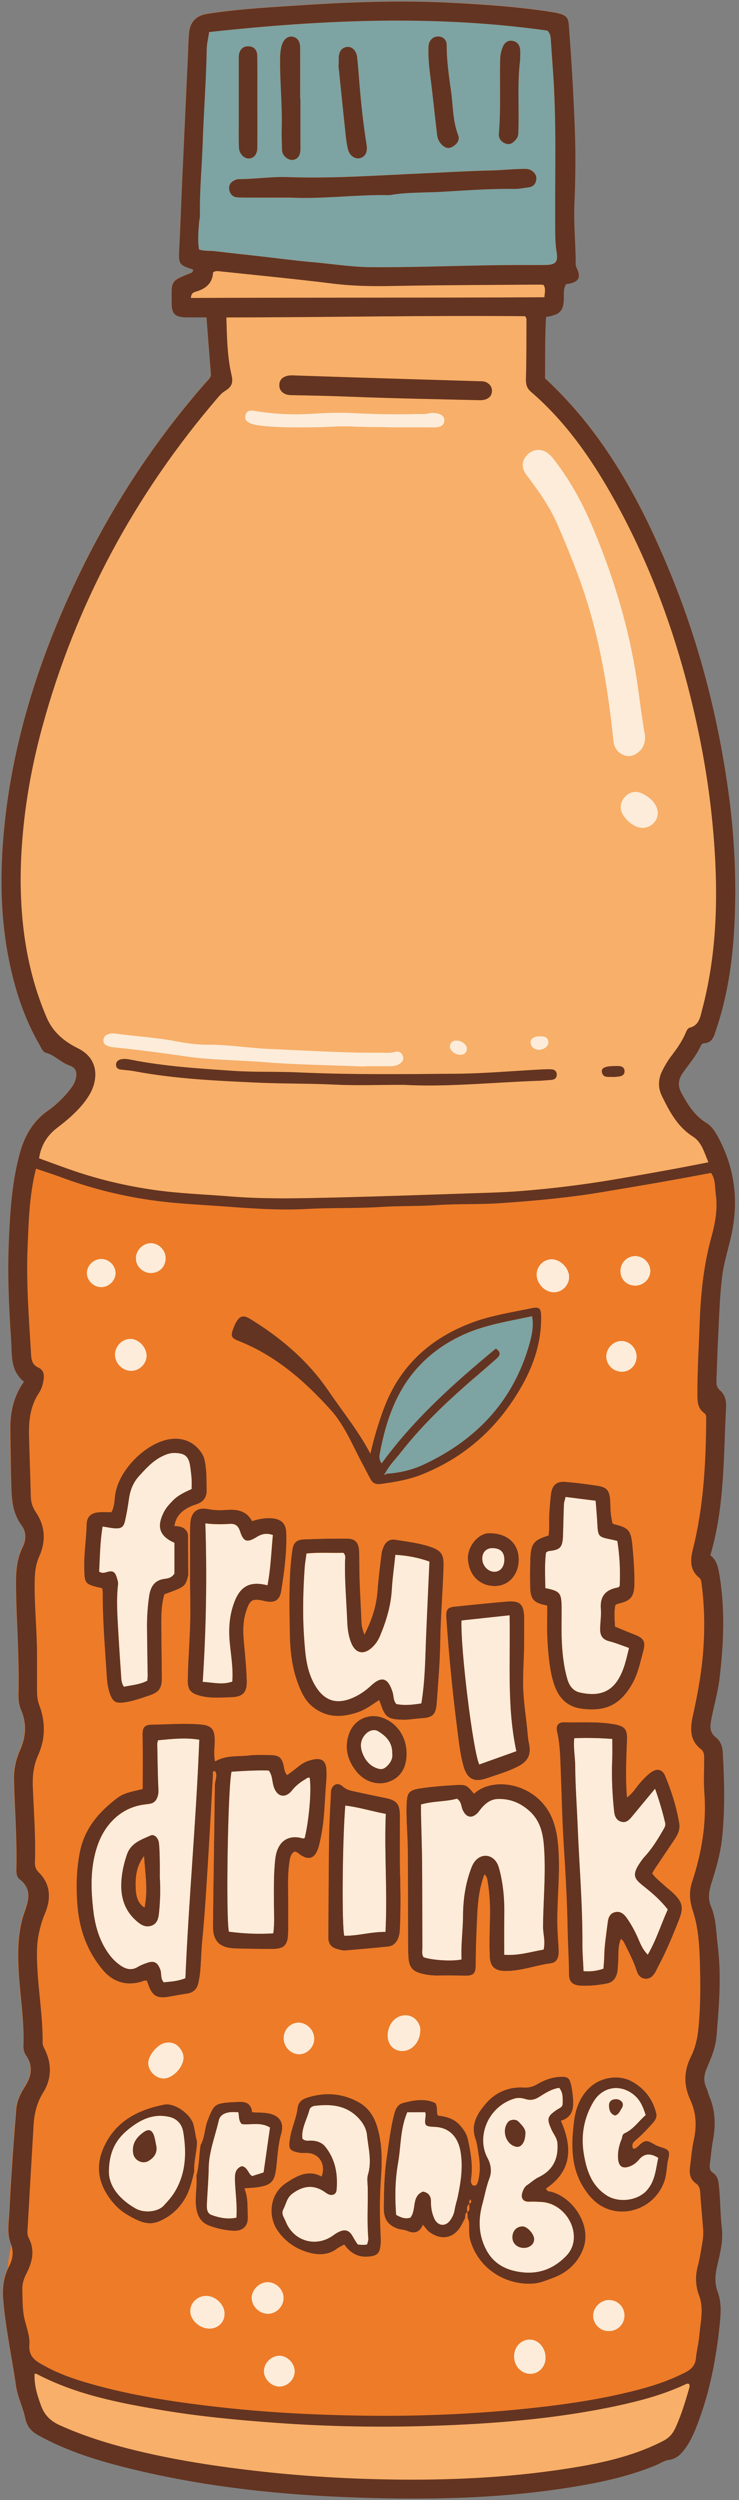
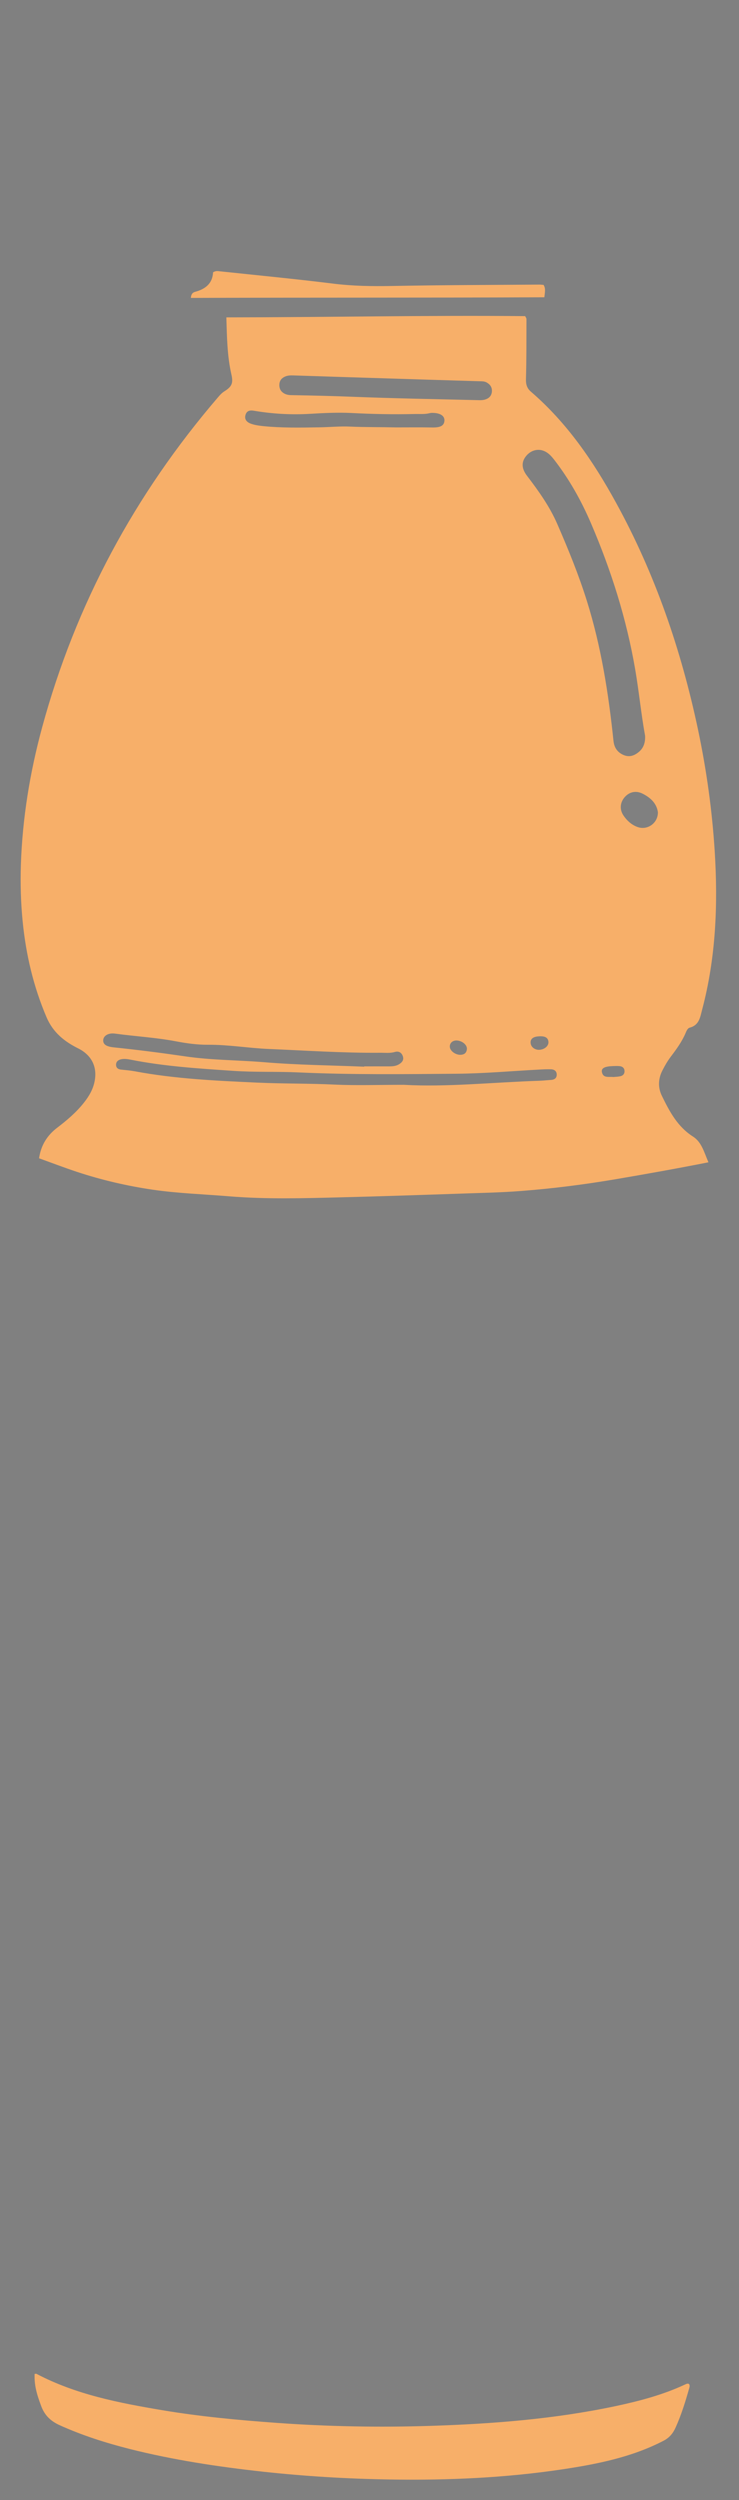
<svg xmlns="http://www.w3.org/2000/svg" height="343.3" preserveAspectRatio="xMidYMid meet" version="1.0" viewBox="-0.2 -0.2 101.6 343.3" width="101.6" zoomAndPan="magnify">
  <rect x="-0.2" y="-0.2" width="101.6" height="343.3" fill="#808080" stroke="none" />
  <g id="change1_1">
-     <path d="M96.89,153.96c-1.59-0.97-2.5-2.45-3.37-4.01c-0.58-1.04-0.51-1.89,0.14-2.84c0.82-1.19,1.81-2.27,2.41-3.6 c0.09-0.21,0.23-0.47,0.47-0.47c1.24-0.05,1.42-1.03,1.72-1.91c1.47-4.36,2.17-8.88,2.45-13.44c0.4-6.54,0.09-13.06-0.83-19.55 c-1.43-10.1-3.96-19.93-7.82-29.39c-4.1-10.06-9.19-19.51-17.34-27.02c0.03-2.8-0.03-5.63,0.14-8.42c2-0.34,2.43-0.84,2.45-2.69 c0.01-0.6-0.08-1.22,0.31-1.83c0.14-0.02,0.32-0.03,0.49-0.07c1.22-0.26,1.53-0.84,1.04-1.99c-0.09-0.21-0.21-0.39-0.21-0.65 c0.02-2.75-0.3-5.5-0.18-8.26c0.15-3.4,0.19-6.82,0.06-10.23c-0.18-4.8-0.46-9.6-0.83-14.39c-0.07-0.89-0.32-1.26-1.16-1.51 c-0.4-0.12-0.82-0.19-1.23-0.26c-4.66-0.73-9.37-1.04-14.08-1.28C54.23-0.21,46.95,0.12,39.68,0.6c-3.82,0.26-7.64,0.49-11.42,1.09 c-1.5,0.24-2.32,1.08-2.47,2.58c-0.11,1.07-0.11,2.14-0.16,3.22c-0.27,5.78-0.54,11.56-0.8,17.34c-0.14,3.08-0.24,6.16-0.4,9.23 c-0.1,1.95-0.03,2.11,1.8,2.69c0.12,0.04,0.14,0.11,0.08,0.22c-0.04,0.22-0.22,0.28-0.39,0.35c-2.78,1.07-2.53,1.08-2.53,4.05 c0,1.53,0.46,1.96,2.03,1.99c0.88,0.02,1.76,0,2.76,0c0.2,2.64,0.4,5.18,0.6,7.73c0.04,0.55-0.36,0.84-0.66,1.18 c-8.61,9.8-15.32,20.79-20.34,32.81c-4.03,9.65-6.74,19.66-7.56,30.1c-0.43,5.5-0.3,11.02,0.81,16.46 c0.82,4.04,2.09,7.93,4.15,11.53c0.25,0.44,0.44,1.04,0.94,1.18c1.2,0.33,2.01,1.31,3.16,1.71c0.96,0.34,1.16,0.89,0.92,1.88 c-0.16,0.65-0.55,1.18-0.97,1.69c-0.83,1.02-1.78,1.92-2.86,2.67c-2.01,1.41-3.15,3.37-3.81,5.69c-1.1,3.89-1.36,7.89-1.54,11.89 c-0.21,4.62-0.02,9.25,0.3,13.86c0.14,2.01-0.17,4.19,1.76,5.77c-1.55,2.2-1.93,4.52-1.89,6.95c0.04,2.47,0.05,4.95,0.13,7.42 c0.06,1.87,0.22,3.71,1.41,5.32c0.66,0.89,0.65,1.99,0.17,2.94c-0.93,1.88-0.96,3.86-0.93,5.88c0.07,4.71,0.46,9.42,0.34,14.14 c-0.02,0.79,0.01,1.6,0.33,2.34c0.81,1.87,0.71,3.71-0.11,5.55c-0.58,1.29-0.87,2.64-0.84,4.08c0.09,4.01,0.41,8.02,0.33,12.04 c-0.01,0.57-0.04,1.24,0.4,1.59c1.73,1.33,1.33,2.81,0.71,4.57c-0.93,2.62-0.95,5.4-0.79,8.16c0.19,3.4,0.79,6.77,0.64,10.19 c-0.02,0.47,0.12,0.94,0.38,1.33c1.02,1.48,0.71,2.91-0.18,4.29c-0.61,0.96-1.09,1.95-1.18,3.1c-0.14,1.86-0.31,3.71-0.43,5.57 c-0.19,2.79-0.38,5.58-0.51,8.38c-0.07,1.48-0.38,3.03,0.17,4.44c0.04,0.1,0.07,0.2,0.1,0.3c-0.23,1.06-0.39,2.13-0.49,3.2 c-0.6,1.31-0.76,2.71-0.64,4.18c0.33,4,1.19,7.93,1.76,11.89c0.22,1.54,0.96,2.93,1.26,4.42c0.25,1.22,0.87,1.85,1.85,2.4 c3.74,2.08,7.78,3.35,11.9,4.39c9.85,2.48,19.9,3.65,30.02,4.07c10.31,0.43,20.63,0.34,30.86-1.28c4.1-0.65,8.16-1.48,12.03-3.06 c0.6-0.25,1.18-0.67,1.8-0.75c1.11-0.14,1.74-0.82,2.32-1.63c0.6-0.84,1.05-1.76,1.43-2.72c1.89-4.72,2.83-9.65,3.32-14.68 c0.13-1.36,0.18-2.73-0.31-4.02c-0.47-1.25-0.35-2.45-0.06-3.69c0.4-1.68,0.82-3.38,0.62-5.11c-0.23-1.95-0.19-3.91-0.41-5.86 c-0.08-0.69-0.2-1.31-0.79-1.7c-0.48-0.31-0.52-0.73-0.45-1.21c0.15-1.11,0.23-2.23,0.44-3.33c0.38-2.02,0.32-3.99-0.48-5.91 c-0.18-0.43-0.28-0.89-0.47-1.32c-0.41-0.92-0.27-1.78,0.12-2.69c0.59-1.37,1.17-2.76,1.3-4.26c0.36-4.18,0.7-8.37,0.17-12.56 c-0.23-1.79-0.19-3.63-0.93-5.34c-0.46-1.06-0.26-2.14,0.09-3.24c0.65-2.04,1.24-4.11,1.46-6.26c0.39-3.86,0.3-7.73,0.08-11.6 c-0.05-0.85-0.3-1.58-0.95-2.09c-0.79-0.61-0.82-1.35-0.67-2.24c0.34-1.93,0.92-3.8,1.16-5.75c0.59-4.88,0.81-9.74-0.05-14.61 c-0.17-0.95-0.39-1.79-1.2-2.41c1.99-6.68,1.8-13.52,2.16-20.31c0.05-0.88-0.13-1.73-0.8-2.3c-0.51-0.44-0.55-0.91-0.52-1.47 c0.07-1.82,0.12-3.63,0.21-5.45c0.14-2.89,0.22-5.78,0.56-8.65c0.24-2,0.88-3.91,1.3-5.87c1.01-4.71,0.43-9.18-1.87-13.42 C98.09,155.12,97.61,154.4,96.89,153.96z M95.37,292.51L95.37,292.51c0.04-0.33,0.06-0.65,0.06-0.97 C95.43,291.86,95.41,292.18,95.37,292.51z M94.78,282.23c-0.19,0.37-0.34,0.75-0.46,1.12C94.44,282.98,94.59,282.6,94.78,282.23z M94.04,284.82C94.04,284.82,94.04,284.82,94.04,284.82c0.02-0.24,0.05-0.48,0.09-0.72C94.09,284.33,94.06,284.57,94.04,284.82z M94.57,327.61c0.02-0.09,0.03-0.19,0.01-0.28c0,0,0,0,0,0C94.61,327.42,94.6,327.51,94.57,327.61z" fill="#EE7B28" />
-   </g>
+     </g>
  <g id="change2_1">
    <path d="M97.2,159.4c-4.4,0.87-8.62,1.62-12.85,2.34c-4.33,0.73-8.68,1.28-13.05,1.61c-2.6,0.2-5.22,0.25-7.83,0.34 c-5.6,0.19-11.19,0.38-16.79,0.52c-5.13,0.13-10.26,0.28-15.39-0.14c-3.49-0.29-6.99-0.4-10.45-0.9c-3.56-0.52-7.05-1.33-10.47-2.46 c-1.72-0.57-3.42-1.22-5.2-1.86c0.26-1.79,1.12-3.16,2.51-4.21c1.34-1.02,2.62-2.11,3.67-3.44c0.7-0.89,1.26-1.83,1.47-2.98 c0.37-1.99-0.47-3.56-2.27-4.46c-1.89-0.94-3.45-2.18-4.34-4.25c-1.82-4.25-2.85-8.66-3.3-13.24c-0.25-2.56-0.32-5.12-0.24-7.69 c0.21-6.41,1.24-12.71,2.92-18.89c4.61-16.94,12.74-32.01,24.17-45.32c0.27-0.32,0.54-0.62,0.91-0.85c1.04-0.65,1.21-1.15,0.94-2.32 c-0.57-2.51-0.61-5.07-0.69-7.82c13.75-0.01,27.41-0.3,41.08-0.17c0.08,0.16,0.18,0.28,0.18,0.4c-0.01,2.75,0.01,5.51-0.07,8.26 c-0.02,0.73,0.15,1.26,0.69,1.72c4.96,4.27,8.59,9.58,11.7,15.25c5.37,9.77,8.94,20.19,11.25,31.07c1.17,5.53,1.95,11.1,2.31,16.75 c0.46,7.35,0.17,14.63-1.73,21.79c-0.27,1.03-0.4,2.12-1.7,2.46c-0.3,0.08-0.45,0.45-0.58,0.76c-0.5,1.17-1.24,2.19-2,3.19 c-0.45,0.59-0.83,1.24-1.17,1.91c-0.59,1.14-0.65,2.35-0.08,3.51c1.05,2.15,2.15,4.24,4.28,5.59 C96.29,156.65,96.6,158.04,97.2,159.4z M88.49,100.84c-0.55-3.02-0.84-6.09-1.36-9.11c-1.19-6.93-3.29-13.58-6.06-20.03 c-1.35-3.15-3.01-6.11-5.11-8.81c-0.26-0.33-0.54-0.65-0.88-0.89c-0.94-0.69-2.12-0.53-2.89,0.35c-0.73,0.84-0.72,1.76,0.07,2.79 c1.59,2.08,3.1,4.19,4.16,6.62c1.51,3.47,2.94,6.96,4.07,10.57c1.96,6.25,2.97,12.68,3.65,19.17c0.09,0.91,0.5,1.58,1.36,1.96 c0.85,0.38,1.57,0.08,2.19-0.46C88.32,102.45,88.53,101.69,88.49,100.84z M55.31,148.76c5.89,0.34,12.3-0.35,18.73-0.56 c0.51-0.02,1.02-0.08,1.53-0.11c0.42-0.03,0.74-0.21,0.77-0.66c0.03-0.51-0.29-0.78-0.77-0.8c-0.56-0.02-1.12,0.01-1.68,0.04 c-3.77,0.2-7.54,0.54-11.31,0.57c-7.23,0.06-14.46,0.15-21.69-0.18c-3.03-0.14-6.07-0.01-9.09-0.22c-4.69-0.32-9.4-0.61-14.03-1.53 c-0.46-0.09-0.93-0.16-1.39-0.04c-0.39,0.11-0.66,0.37-0.62,0.81c0.03,0.38,0.3,0.55,0.67,0.59c0.65,0.07,1.3,0.12,1.94,0.24 c5.55,1.04,11.18,1.29,16.81,1.55c3.54,0.16,7.08,0.1,10.62,0.27C48.78,148.87,51.77,148.76,55.31,148.76z M49.87,146.27 c0-0.01,0-0.03,0-0.04c1.12,0,2.24-0.01,3.36,0c0.47,0,0.94-0.02,1.36-0.25c0.43-0.24,0.78-0.59,0.6-1.13 c-0.16-0.49-0.55-0.76-1.1-0.6c-0.69,0.2-1.39,0.1-2.09,0.11c-5.09,0.04-10.17-0.31-15.25-0.52c-2.79-0.12-5.56-0.6-8.37-0.58 c-1.5,0.01-2.97-0.2-4.44-0.48c-2.75-0.52-5.55-0.67-8.32-1.05c-0.95-0.13-1.61,0.31-1.63,0.91c-0.02,0.56,0.4,0.87,1.46,0.98 c3.29,0.34,6.57,0.76,9.85,1.24c3.55,0.52,7.15,0.5,10.73,0.79C40.63,146.04,45.26,146.08,49.87,146.27z M52.7,51.75 C52.7,51.76,52.7,51.76,52.7,51.75c-4.2-0.13-8.39-0.26-12.59-0.4c-0.38-0.01-0.74,0-1.1,0.15c-0.47,0.2-0.76,0.53-0.8,1.05 c-0.04,0.5,0.12,0.92,0.55,1.21c0.36,0.25,0.77,0.3,1.2,0.3c2.75,0.05,5.5,0.11,8.25,0.22c5.83,0.23,11.66,0.33,17.49,0.47 c0.28,0.01,0.57-0.01,0.83-0.1c0.53-0.17,0.87-0.53,0.9-1.12c0.03-0.58-0.27-0.97-0.76-1.23c-0.3-0.16-0.63-0.14-0.96-0.15 C61.37,52.02,57.04,51.89,52.7,51.75z M54.26,58.49c1.68,0,3.36-0.02,5.04,0.01c1.03,0.01,1.54-0.24,1.6-0.9 c0.06-0.65-0.5-1.06-1.49-1.1c-0.19-0.01-0.38-0.01-0.56,0.04c-0.69,0.17-1.39,0.09-2.09,0.11c-2.89,0.07-5.78,0.01-8.66-0.14 c-1.86-0.09-3.72,0-5.59,0.11c-2.61,0.16-5.22,0.02-7.8-0.42c-0.52-0.09-0.96-0.02-1.14,0.52c-0.2,0.59,0.08,0.99,0.62,1.22 c0.57,0.23,1.17,0.3,1.77,0.37c2.56,0.26,5.12,0.21,7.69,0.17c1.44-0.02,2.9-0.17,4.32-0.1C50.07,58.47,52.17,58.44,54.26,58.49z M90.25,111.32c-0.18-1.22-1.02-1.99-2.09-2.53c-0.89-0.45-1.77-0.28-2.42,0.41c-0.68,0.72-0.8,1.72-0.23,2.57 c0.47,0.7,1.1,1.28,1.91,1.58C88.79,113.87,90.28,112.83,90.25,111.32z M84.15,147.69c0.26-0.03,0.64-0.03,0.99-0.12 c0.34-0.09,0.55-0.35,0.52-0.73c-0.02-0.39-0.28-0.59-0.63-0.64c-0.32-0.04-0.65-0.02-0.98-0.01c-1.13,0.04-1.6,0.29-1.5,0.82 C82.73,147.88,83.47,147.62,84.15,147.69z M75.2,142.85c-0.05-0.58-0.49-0.82-1.4-0.74c-0.76,0.06-1.13,0.4-1.04,0.98 c0.08,0.53,0.62,0.91,1.24,0.86C74.71,143.89,75.25,143.4,75.2,142.85z M63.03,144.64c0.54,0.01,0.9-0.21,0.96-0.77 c0.06-0.56-0.59-1.12-1.31-1.19c-0.6-0.06-1.05,0.3-1.04,0.84C61.65,144.06,62.33,144.61,63.03,144.64z M5.46,330.18 c0.47,1.27,1.29,2.06,2.51,2.62c3.11,1.41,6.35,2.44,9.66,3.28c6.03,1.52,12.15,2.44,18.33,3.12c5.81,0.63,11.63,0.98,17.46,1.07 c7.94,0.13,15.87-0.22,23.74-1.4c4.76-0.72,9.46-1.65,13.81-3.89c0.89-0.45,1.37-1.07,1.73-1.88c0.79-1.75,1.35-3.58,1.87-5.42 c0.05-0.18,0.08-0.37-0.05-0.53c-0.19-0.09-0.35-0.01-0.52,0.07c-3.06,1.43-6.3,2.28-9.59,2.98c-8.42,1.78-16.96,2.44-25.53,2.71 c-7.04,0.22-14.08,0.09-21.12-0.42c-5.25-0.38-10.49-0.87-15.68-1.74c-5.94-1-11.84-2.14-17.25-4.98c-0.07-0.04-0.18,0-0.27,0 C4.5,327.25,4.81,328.45,5.46,330.18z M74.64,40.62c0.07-0.7,0.21-1.2-0.11-1.7c-0.24-0.02-0.47-0.05-0.7-0.04 c-6.73,0.05-13.45,0.06-20.18,0.19c-2.71,0.05-5.39,0.01-8.09-0.33c-5.18-0.64-10.38-1.14-15.57-1.69c-0.27-0.03-0.56-0.08-0.9,0.15 c-0.06,1.44-0.96,2.25-2.35,2.64c-0.28,0.08-0.65,0.16-0.7,0.87C42.29,40.64,58.47,40.7,74.64,40.62z" fill="#F7AF69" />
  </g>
  <g id="change3_1">
-     <path d="M28.55,4.2c15.57-1.69,31.06-2.38,46.5-0.21c0.35,0.34,0.43,0.71,0.46,1.08c0.11,1.49,0.21,2.97,0.31,4.46 c0.5,6.99,0.26,13.99,0.3,20.99c0.01,1.3-0.02,2.6,0.2,3.9c0.23,1.38-0.16,1.74-1.55,1.76c-0.84,0.01-1.68,0.02-2.52,0.01 c-7.19-0.04-14.37,0.36-21.56,0.29c-2.72-0.02-5.38-0.47-8.07-0.7c-2.18-0.18-4.35-0.48-6.52-0.73c-2.26-0.26-4.53-0.49-6.79-0.77 c-0.69-0.08-1.4,0.03-2.16-0.23c-0.2-1.22-0.1-2.46,0.01-3.7c0.03-0.32,0.13-0.65,0.12-0.97c-0.07-3.36,0.27-6.71,0.38-10.06 c0.14-4.28,0.48-8.56,0.55-12.84C28.24,5.79,28.41,5.11,28.55,4.2z M39.67,26.94c4.48,0.2,8.94-0.43,13.41-0.36 c0.14,0,0.28,0,0.42-0.02c2.3-0.39,4.64-0.3,6.96-0.43c3.34-0.19,6.69-0.45,10.05-0.4c0.65,0.01,1.29-0.13,1.94-0.21 c0.58-0.07,0.96-0.4,1.06-0.96c0.12-0.61-0.16-1.08-0.71-1.39c-0.39-0.22-0.81-0.19-1.23-0.18c-1.4,0.02-2.79,0.18-4.18,0.21 c-2.84,0.06-5.68,0.23-8.52,0.36c-3.95,0.17-7.9,0.41-11.86,0.54c-2.56,0.08-5.13,0.1-7.7,0.01c-2.2-0.07-4.37,0.27-6.56,0.28 c-0.18,0-0.38,0.02-0.55,0.09c-0.57,0.22-0.97,0.63-0.89,1.27c0.07,0.58,0.39,1.06,1.05,1.13c0.42,0.04,0.84,0.04,1.26,0.04 C35.66,26.95,37.66,26.94,39.67,26.94z M41.09,13.31c-0.01,0-0.02,0-0.03,0c0-2.33,0.01-4.65,0-6.98c0-0.9-0.42-1.42-1.12-1.5 c-0.6-0.06-1.13,0.36-1.38,1.14c-0.2,0.62-0.24,1.27-0.25,1.93c-0.03,3.21,0.32,6.41,0.22,9.62c-0.02,0.79,0.01,1.58,0.03,2.37 c0.01,0.28,0,0.57,0.07,0.83c0.18,0.64,0.92,1.13,1.48,1.03c0.6-0.1,0.95-0.57,0.99-1.32c0.01-0.23,0-0.47,0-0.7 C41.09,17.59,41.09,15.45,41.09,13.31z M60.07,4.81c-0.77,0-1.33,0.55-1.36,1.44c-0.05,1.39,0.09,2.78,0.27,4.16 c0.34,2.62,0.6,5.25,0.91,7.87c0.06,0.51,0.25,0.99,0.63,1.37c0.53,0.53,1.03,0.61,1.62,0.22c0.54-0.36,0.9-0.87,0.64-1.54 c-0.76-1.94-0.68-4.01-0.97-6.01c-0.3-2.11-0.61-4.22-0.6-6.37C61.23,5.26,60.69,4.81,60.07,4.81z M46.38,8.72 c-0.02,0-0.03,0-0.05,0.01c0.33,3.19,0.65,6.38,0.99,9.57c0.07,0.69,0.16,1.39,0.34,2.06c0.23,0.85,0.99,1.33,1.66,1.15 c0.72-0.2,1.03-0.85,0.88-1.79c-0.47-2.98-0.8-5.98-1.03-8.99c-0.08-1.02-0.16-2.04-0.27-3.06c-0.1-0.92-0.7-1.5-1.4-1.42 c-0.7,0.08-1.1,0.61-1.13,1.51C46.37,8.07,46.38,8.4,46.38,8.72z M35.19,13.97C35.19,13.97,35.18,13.97,35.19,13.97 c-0.01-0.65-0.01-1.3-0.01-1.95c0-1.54,0.02-3.07-0.02-4.61c-0.02-0.81-0.5-1.23-1.21-1.25c-0.7-0.02-1.19,0.41-1.3,1.18 c-0.04,0.32-0.02,0.65-0.02,0.98c0,2.7,0,5.4,0,8.1c0,1.21-0.03,2.42,0.02,3.63c0.03,0.85,0.7,1.53,1.35,1.51 c0.75-0.03,1.18-0.59,1.18-1.58C35.19,17.97,35.19,15.97,35.19,13.97z M71.31,8.03c0-0.64,0.04-1.07-0.01-1.48 c-0.07-0.62-0.45-1.04-1.06-1.14c-0.63-0.1-1.08,0.26-1.31,0.82c-0.21,0.51-0.34,1.06-0.36,1.62c-0.09,3.44,0.11,6.88-0.18,10.31 c-0.06,0.66,0.35,1.17,0.98,1.37c0.63,0.21,1.05-0.2,1.42-0.65c0.29-0.35,0.27-0.78,0.28-1.2C71.16,14.4,70.91,11.1,71.31,8.03z M52.79,202.04c0.54-1.05,1.38-1.86,2.09-2.77c3.12-3.99,6.8-7.42,10.64-10.69c0.85-0.73,1.69-1.46,2.53-2.2 c0.48-0.42,0.73-0.86-0.07-1.4c-5.71,4.73-11.23,9.63-15.7,15.77c-0.43-0.59-0.31-1.09-0.22-1.55c0.85-4.46,2.3-8.66,5.54-12.01 c1.73-1.79,3.78-3.17,6.06-4.19c2.96-1.32,6.13-1.78,9.3-2.47c0.25,1.39-0.02,2.62-0.36,3.82c-2.21,7.82-7.29,13.17-14.54,16.56 c-1.6,0.75-3.34,1.15-5.13,1.26C52.88,202.13,52.83,202.08,52.79,202.04z M52.79,202.04c-0.06,0.06-0.17,0.16-0.16,0.17 c0.11,0.16,0.21,0.08,0.3-0.04C52.88,202.13,52.83,202.08,52.79,202.04z" fill="#7DA3A3" />
-   </g>
+     </g>
  <g id="change4_1">
-     <path d="M43.17,231.33c-1.25-2.05-1.39-4.33-1.55-6.59c-0.23-3.21-0.14-6.42,0.07-9.63c0.04-0.6,0.15-1.19,0.25-1.98 c1.71-0.19,3.41-0.05,5.06-0.1c0.4,0.34,0.26,0.75,0.25,1.1c-0.07,2.8,0.19,5.59,0.3,8.39c0.04,0.98,0.17,1.96,0.54,2.87 c0.58,1.46,1.7,1.7,2.85,0.66c0.49-0.45,0.86-0.98,1.11-1.6c0.85-2.03,1.49-4.11,1.62-6.33c0.09-1.57,0.31-3.14,0.49-4.81 c1.67,0.1,3.19,0.39,4.69,0.93c-0.15,3.31-0.31,6.56-0.44,9.81c-0.14,3.2-0.12,6.41-0.67,9.67c-1.25,0.2-2.35,0.3-3.43,0.1 c-0.45-0.5-0.36-1.1-0.52-1.63c-0.62-1.97-1.48-2.26-2.97-0.89c-0.69,0.64-1.44,1.17-2.29,1.57 C46.07,234.01,44.38,233.32,43.17,231.33z M85.73,109.2c-0.68,0.72-0.8,1.72-0.23,2.57c0.47,0.7,1.1,1.28,1.91,1.58 c1.38,0.52,2.87-0.52,2.84-2.03c-0.18-1.22-1.02-1.99-2.09-2.53C87.26,108.33,86.39,108.51,85.73,109.2z M40.86,281.89 c1.12,0.04,2.13-0.95,2.15-2.1c0.02-1.2-0.99-2.25-2.16-2.26c-1.13-0.01-2.07,0.98-2.06,2.17C38.8,280.86,39.74,281.85,40.86,281.89 z M31.73,230.71c0.14-1.79-0.17-3.53-0.34-5.28c-0.19-1.94-0.07-3.8,0.62-5.63c0.84-2.21,2.16-2.92,4.56-2.31 c0.44-2.28,0.52-4.58,0.74-6.91c-0.81-0.29-1.49-0.18-2.17,0.24c-1.38,0.85-1.86,0.73-2.35-0.77c-0.26-0.78-0.68-1.05-1.41-1 c-1.02,0.07-2.04,0.1-3.35-0.06c0.24,7.36,0.11,14.51-0.36,21.77C29.09,230.83,30.36,231.19,31.73,230.71z M41.44,252.25 c0.07,0.02,0.17-0.04,0.26-0.06c0.54-2.17,0.97-6.39,0.69-8.27c-0.26-0.11-0.43,0.09-0.62,0.2c-0.69,0.41-1.33,0.9-1.81,1.52 c-0.83,1.07-2.06,1.05-2.55-0.61c-0.2-0.69-0.15-1.49-0.66-2.11c-1.75-0.06-3.45,0.06-5.11,0.16c-0.51,2.05-0.8,20.22-0.36,21.97 c1.99,0.26,4.01,0.36,6.1,0.23c0.2-1.41,0.09-2.76,0.09-4.1c0-2.05-0.05-4.1,0.19-6.15C37.93,252.71,39.37,251.64,41.44,252.25z M22.58,172.55c-0.01-1.11-0.94-2.04-2.03-2.05c-1.13-0.01-2.12,1.02-2.07,2.17c0.04,1.08,1.03,1.98,2.13,1.94 C21.76,174.58,22.59,173.72,22.58,172.55z M75.95,177.26c1.16,0,2.13-1,2.1-2.16c-0.03-1.23-1.27-2.44-2.47-2.39 c-1.1,0.04-2.01,0.98-2.01,2.1C73.57,176.08,74.71,177.26,75.95,177.26z M15.46,143.62c3.29,0.34,6.57,0.76,9.85,1.24 c3.55,0.52,7.15,0.5,10.73,0.79c4.6,0.38,9.22,0.42,13.84,0.61c0-0.01,0-0.03,0-0.04c1.12,0,2.24-0.01,3.36,0 c0.47,0,0.94-0.02,1.36-0.25c0.43-0.24,0.78-0.59,0.6-1.13c-0.16-0.49-0.55-0.76-1.1-0.6c-0.69,0.2-1.39,0.1-2.09,0.11 c-5.09,0.04-10.17-0.31-15.25-0.52c-2.79-0.12-5.56-0.6-8.37-0.58c-1.5,0.01-2.97-0.2-4.44-0.48c-2.75-0.52-5.55-0.67-8.32-1.05 c-0.95-0.13-1.61,0.31-1.63,0.91C13.99,143.2,14.4,143.51,15.46,143.62z M15.6,185.83c0.01,1.19,1.06,2.23,2.25,2.22 c1.16-0.01,2.15-1.03,2.11-2.16c-0.05-1.17-1.14-2.26-2.26-2.25C16.57,183.65,15.59,184.68,15.6,185.83z M23.56,205.86 c0.73-0.75,1.65-1.17,2.59-1.59c0-0.52,0.03-0.99-0.01-1.45c-0.04-0.56-0.11-1.11-0.19-1.66c-0.2-1.39-0.72-1.82-2.15-1.85 c-0.63-0.01-1.18,0.2-1.73,0.47c-1.29,0.64-2.22,1.68-3.16,2.71c-0.81,0.89-1.22,1.96-1.38,3.15c-0.14,1.01-0.31,2.02-0.54,3.02 c-0.19,0.84-0.54,1.06-1.41,1c-0.54-0.04-1.07-0.16-1.67-0.25c-0.35,2.15-0.36,4.22-0.47,6.2c0.46,0.28,0.74,0.15,1.07,0.06 c0.81-0.23,1.1-0.06,1.35,0.73c0.1,0.31,0.21,0.64,0.18,0.95c-0.27,2.38-0.06,4.74,0.07,7.11c0.11,1.95,0.25,3.9,0.38,5.86 c0.03,0.37,0.11,0.73,0.36,1.1c1.06-0.23,2.18-0.29,3.22-0.83c0.02-0.24,0.05-0.47,0.05-0.7c-0.03-2.19-0.07-4.38-0.09-6.58 c-0.01-1.44,0.08-2.89,0.29-4.32c0.19-1.27,0.69-2.19,2.12-2.39c0.43-0.06,0.95-0.1,1.36-0.72c0-1.29,0-2.76,0-4.23 c-2.03-0.91-2.47-2.15-1.49-4.14C22.6,206.87,23.07,206.36,23.56,205.86z M87.33,186.13c0.03-1.16-0.91-2.18-2.05-2.2 c-1.13-0.03-2.13,0.97-2.13,2.13c0,1.16,0.95,2.1,2.15,2.11C86.41,188.17,87.3,187.28,87.33,186.13z M77.03,224.82 c0.07,1.86,0.25,3.72,0.77,5.52c0.26,0.91,0.78,1.65,1.72,1.86c2.12,0.48,3.97,0.22,5.2-1.66c0.88-1.35,1.19-2.9,1.57-4.46 c-0.98-0.34-1.84-0.7-2.74-0.93c-0.89-0.22-1.23-0.77-1.23-1.61c0-0.93,0.17-1.89,0.1-2.78c-0.15-1.85,0.69-2.68,2.35-2.99 c0.08-0.01,0.14-0.1,0.24-0.19c0.08-2.02,0.01-4.06-0.34-6.19c-0.42-0.1-0.73-0.18-1.05-0.24c-1.52-0.31-1.61-0.43-1.69-2.02 c-0.05-1.06-0.15-2.12-0.24-3.26c-1.43-0.18-2.78-0.35-4.13-0.52c-0.09,0.38-0.22,0.69-0.23,1.01c-0.06,1.45-0.08,2.89-0.13,4.34 c-0.06,1.59-0.39,1.93-1.97,2.08c-0.08,0.01-0.16,0.08-0.36,0.2c-0.22,1.59-0.11,3.25-0.1,4.89c2.01,0.41,2.22,0.66,2.24,2.62 C77.03,221.92,76.97,223.37,77.03,224.82z M75.2,142.85c-0.05-0.58-0.49-0.82-1.4-0.74c-0.76,0.06-1.13,0.4-1.04,0.98 c0.08,0.53,0.62,0.91,1.24,0.86C74.71,143.89,75.25,143.4,75.2,142.85z M34.19,57.93c0.57,0.23,1.17,0.3,1.77,0.37 c2.56,0.26,5.12,0.21,7.69,0.17c1.44-0.02,2.9-0.17,4.32-0.1c2.1,0.1,4.19,0.07,6.29,0.12c1.68,0,3.36-0.02,5.04,0.01 c1.03,0.01,1.54-0.24,1.6-0.9c0.06-0.65-0.5-1.06-1.49-1.1c-0.19-0.01-0.38-0.01-0.56,0.04c-0.69,0.17-1.39,0.09-2.09,0.11 c-2.89,0.07-5.78,0.01-8.66-0.14c-1.86-0.09-3.72,0-5.59,0.11c-2.61,0.16-5.22,0.02-7.8-0.42c-0.52-0.09-0.96-0.02-1.14,0.52 C33.36,57.3,33.64,57.7,34.19,57.93z M89.21,174.23c-0.05-1.09-1.03-1.99-2.12-1.96c-1.12,0.03-2,0.94-2,2.07 c0.01,1.2,0.94,2.06,2.17,2C88.37,176.28,89.27,175.32,89.21,174.23z M63.03,144.64c0.54,0.02,0.9-0.21,0.96-0.77 c0.06-0.56-0.59-1.12-1.31-1.19c-0.6-0.06-1.05,0.3-1.04,0.84C61.65,144.06,62.33,144.61,63.03,144.64z M76.41,71.76 c1.51,3.47,2.94,6.96,4.07,10.57c1.96,6.25,2.97,12.68,3.65,19.17c0.09,0.91,0.5,1.58,1.36,1.96c0.85,0.38,1.57,0.08,2.19-0.46 c0.64-0.55,0.85-1.32,0.81-2.16c-0.55-3.02-0.84-6.09-1.36-9.11c-1.19-6.93-3.29-13.58-6.06-20.03c-1.35-3.15-3.01-6.11-5.11-8.81 c-0.26-0.33-0.54-0.65-0.88-0.89c-0.94-0.69-2.12-0.53-2.89,0.35c-0.73,0.84-0.72,1.76,0.07,2.79 C73.84,67.22,75.36,69.34,76.41,71.76z M67.71,215.63c0.85,0.03,1.44-0.66,1.43-1.69c-0.01-1.05-0.57-1.57-1.7-1.56 c-0.8,0.01-1.34,0.59-1.34,1.44C66.1,214.77,66.84,215.6,67.71,215.63z M65.69,242.1c1.64-0.59,3.29-1.18,5.1-1.83 c-1.33-6.19-0.79-12.39-0.93-18.67c-2.33,0.25-4.48,0.48-6.61,0.71C63.08,226.1,64.84,240.33,65.69,242.1z M36.05,298.11 c0.3-2.1,0.59-4.15,0.88-6.17c-1.26-0.79-2.65-0.33-3.87-0.47c-0.5-0.48-0.34-1.03-0.5-1.64c-0.45,0-0.83-0.04-1.19,0.01 c-0.68,0.09-1.32,0.4-1.48,1.08c-0.5,2.19-1.37,4.31-1.4,6.61c-0.02,1.58-0.17,3.16-0.24,4.74c-0.03,0.64-0.08,1.42,0.63,1.68 c1.11,0.41,2.28,0.62,3.42,0.37c0.15-1.95-0.2-3.7-0.2-5.47c0-0.79,0.23-1.34,0.94-1.6c0.81,0.13,0.84,0.99,1.42,1.36 C34.99,298.45,35.51,298.28,36.05,298.11z M68,255.43c0.28,0.39,0.4,0.85,0.51,1.29c0.5,2,0.66,4.04,0.62,6.1 c-0.03,1.8-0.01,3.6-0.01,5.4c1.92,0.15,3.62-0.4,5.42-0.71c0.27-1.17-0.09-2.18-0.08-3.2c0.03-3.31,0.34-6.62,0.19-9.92 c-0.1-2.2-0.28-4.37-2.14-5.99c-1.23-1.07-2.6-1.61-4.2-1.58c-1.24,0.02-2.02,0.83-2.7,1.75c-0.03,0.04-0.06,0.08-0.09,0.11 c-0.83,0.89-1.64,0.73-2.13-0.41c-0.2-0.46-0.12-1.04-0.76-1.49c-1.51,0.43-3.24,0.31-4.95,0.8c0,0.52-0.01,0.99,0,1.45 c0.05,2.19,0.13,4.38,0.15,6.57c0.03,3.87,0.02,7.75,0.04,11.62c0,0.45-0.13,0.93,0.17,1.34c1.15,0.42,4.05,0.59,5.22,0.3 c-0.11-2,0.19-3.99,0.2-5.99c0.01-2.2,0.32-4.36,1.09-6.44c0.18-0.49,0.4-0.95,0.78-1.3C66.18,254.36,67.33,254.49,68,255.43z M59.63,291.86c-1.47-0.07-1.47-0.13-1.3-1.58c0.01-0.13-0.03-0.26-0.05-0.44c-0.8,0-1.58,0-2.49,0c-0.98,2.3-0.86,4.7-1.27,7 c-0.41,2.33-0.44,4.72-0.26,7.09c0.65,0.38,1.28,0.61,1.96,0.39c0.88-1.08,0.11-2.93,1.73-3.58c0.84,0.16,1.11,0.68,1.1,1.42 c-0.01,0.8,0.13,1.56,0.46,2.29c0.45,1,1.5,1.16,2.16,0.27c0.34-0.45,0.56-0.97,0.65-1.53c0.09-0.6,0.3-1.17,0.42-1.76 c0.43-2.05,0.74-4.14,0.37-6.23C62.77,293.27,61.62,291.95,59.63,291.86z M54.99,281.44c1.41,0.08,2.62-1.24,2.6-2.93 c0.03-0.29-0.1-0.64-0.29-0.97c-0.49-0.84-1.44-1.21-2.39-0.93c-1.12,0.33-1.87,1.51-1.82,2.82c0.04,1.03,0.69,1.82,1.62,1.98 C54.8,281.43,54.9,281.44,54.99,281.44z M53.73,240.61c0.04-1.52-0.81-2.4-1.93-3.08c-0.57-0.34-1.25-0.12-1.74,0.39 c-0.77,0.82-0.78,1.75-0.39,2.71c0.42,1.04,1.14,1.8,2.26,2.07c0.44,0.11,0.82-0.11,1.12-0.42 C53.53,241.8,53.82,241.23,53.73,240.61z M72.65,321.05c-1.2-0.02-2.15,0.98-2.18,2.27c-0.02,1.33,0.94,2.41,2.17,2.45 c1.16,0.04,2.12-0.89,2.17-2.11C74.87,322.26,73.89,321.07,72.65,321.05z M15.7,174.64c0.01-1.04-0.89-1.96-1.95-1.97 c-1.06-0.01-1.99,0.87-2.01,1.91c-0.02,1.03,0.9,1.96,1.96,1.97C14.75,176.57,15.68,175.68,15.7,174.64z M90.31,296.1 c-0.35,1.55-0.41,3.16-1.56,4.46c-1.29,1.46-3.91,1.76-5.55,0.7c-2.11-1.37-2.78-3.52-3.14-5.76c-0.41-2.48,0.02-4.9,1.34-7.11 c1.16-1.95,3.41-2.47,5.3-1.14c1.11,0.78,1.5,1.8,1.88,2.98c-0.96,0.83-1.67,1.95-2.89,2.51c-0.35,0.16-0.3,0.54-0.42,0.83 c-0.36,0.88-0.56,1.77-0.47,2.72c0.09,1.04,0.65,1.36,1.62,0.98c0.49-0.19,0.89-0.5,1.23-0.9C88.4,295.44,89.27,295.47,90.31,296.1z M85.27,289.3c0.18-0.28,0.25-0.63,0.01-0.9c-0.29-0.33-0.71-0.41-1.13-0.31c-0.39,0.1-0.63,0.39-0.62,0.8 c0,0.62,0.16,1.17,0.82,1.4C84.88,290.15,85.02,289.67,85.27,289.3z M82.75,270.12c0.04-0.52,0.1-1.08,0.11-1.63 c0.02-1.59,0.29-3.15,0.48-4.72c0.08-0.64,0.27-1.21,0.96-1.4c0.75-0.21,1.26,0.23,1.65,0.78c0.54,0.76,0.99,1.57,1.39,2.42 c0.41,0.87,0.7,1.83,1.52,2.64c1.18-2.04,1.83-4.18,2.75-6.21c-0.92-1.18-1.96-2.11-3.05-2.98c-1.52-1.21-2.11-1.61-0.53-3.78 c0.11-0.15,0.22-0.3,0.35-0.44c1.06-1.13,1.86-2.45,2.63-3.78c0.17-0.29,0.32-0.57,0.24-0.91c-0.36-1.53-0.8-3.04-1.39-4.7 c-1.14,1.37-2.15,2.59-3.15,3.8c-0.4,0.48-0.82,0.95-1.53,0.73c-0.67-0.21-0.88-0.78-0.95-1.42c-0.25-2.37-0.36-4.74-0.26-7.12 c0.04-0.91,0.01-1.83,0.01-2.82c-1.78-0.13-3.48-0.17-5.23-0.1c-0.14,1.34,0.12,2.57,0.13,3.82c0.02,2.85,0.24,5.68,0.35,8.53 c0.22,5.31,0.67,10.61,0.64,15.94c-0.01,1.23,0.12,2.48,0.15,3.7C81.02,270.54,81.85,270.43,82.75,270.12z M78.67,307.4 c-0.09,0.89-0.5,1.65-1.06,2.22c-1.67,1.71-3.7,2.52-6.17,2.2c-2.14-0.28-3.8-1.18-4.81-3.09c-1.05-1.99-1.11-4.1-0.53-6.23 c0.33-1.2,0.54-2.43,0.99-3.61c0.33-0.86,0.2-1.87-0.26-2.72c-1.58-2.89,0-7.03,3.61-8.17c0.55-0.18,1.09-0.12,1.63,0.05 c0.66,0.2,1.24,0.09,1.85-0.3c0.85-0.54,1.71-1.1,2.75-1.25c0.57,0.66,0.48,1.41,0.48,2.15c0,0.55-0.46,0.65-0.79,0.87 c-1.37,0.93-1.42,1.23-0.74,2.74c0.28,0.62,0.77,1.14,0.81,1.89c0.14,2.12-0.66,3.72-2.58,4.63c-0.61,0.29-1.05,0.74-1.59,1.09 c-0.33,0.22-0.49,0.55-0.62,0.9c-0.31,0.85,0.03,1.41,0.93,1.37c0.56-0.03,1.12,0.01,1.67,0.04 C76.82,302.31,78.92,304.84,78.67,307.4z M70.69,294.56c0.32,0.08,0.63,0.02,0.87-0.27c0.32-0.37,0.44-0.8,0.48-1.52 c0.06-0.59-0.47-1.14-0.98-1.66c-0.35-0.35-1.09-0.28-1.38,0.05C68.73,292.23,69.31,294.21,70.69,294.56z M73.23,307.2 c-0.05-0.7-0.97-1.68-1.58-1.68c-0.84,0-1.43,0.65-1.4,1.56c0.03,0.82,0.7,1.4,1.61,1.39C72.69,308.45,73.28,307.89,73.23,307.2z M83.53,315.62c-1.14,0-2.15,0.98-2.19,2.11c-0.04,1.15,0.93,2.16,2.09,2.18c1.26,0.02,2.24-0.92,2.24-2.17 C85.66,316.57,84.7,315.61,83.53,315.62z M28.12,315.05c-1.19,0.01-2.16,0.95-2.17,2.09c-0.01,1.22,1.25,2.39,2.59,2.42 c1.23,0.02,2.15-0.85,2.14-2.06C30.68,316.23,29.43,315.04,28.12,315.05z M22.32,285.21c0.98-0.01,2.12-0.96,2.56-2.09 c0.33-0.83,0.12-1.55-0.43-2.19c-0.54-0.63-1.25-0.78-2.02-0.61c-0.97,0.21-2.16,1.62-2.25,2.61 C20.08,284.08,21.15,285.23,22.32,285.21z M27.2,238.7c-0.42,10.99-1.44,21.83-1.91,32.75c-1,0.42-2.01,0.47-2.98,0.57 c-0.49-0.54-0.26-1.21-0.48-1.77c-0.38-0.97-0.84-1.24-1.81-0.9c-0.44,0.15-0.88,0.32-1.28,0.56c-0.84,0.51-1.59,0.32-2.34-0.18 c-0.99-0.67-1.7-1.58-2.28-2.61c-0.91-1.61-1.33-3.38-1.52-5.19c-0.26-2.37-0.36-4.75,0.16-7.1c0.34-1.56,0.9-3.04,1.89-4.32 c1.32-1.71,3.05-2.7,5.2-2.94c0.55-0.06,1.13-0.1,1.45-0.68c0.23-0.41,0.3-0.82,0.28-1.32c-0.1-2.1-0.12-4.19-0.16-6.29 c0-0.13,0.04-0.27,0.09-0.5C23.44,238.58,25.29,238.37,27.2,238.7z M21.77,257.56c0-0.61,0.01-1.21,0-1.82 c-0.02-0.93-0.02-1.87-0.11-2.8c-0.07-0.77-0.65-1.33-1.16-1.1c-1.3,0.58-2.71,1.03-3.25,2.62c-0.47,1.38-0.77,2.8-0.78,4.24 c-0.01,1.77,0.52,3.4,1.87,4.67c0.64,0.6,1.32,1.15,2.23,0.87c0.97-0.3,1.04-1.25,1.12-2.08C21.83,260.63,21.87,259.09,21.77,257.56 z M25,292.57c0.46,2.82,0.38,5.6-1.15,8.17c-0.44,0.73-1,1.35-1.56,1.95c-0.79,0.85-2.66,1.03-3.81,0.39 c-2.24-1.25-3.67-3.06-3.71-4.99c0-3.04,1.15-4.72,2.85-6.04c0.9-0.7,1.91-1.32,3.07-1.59c0.79-0.18,1.56-0.16,2.36,0.01 C24.2,290.72,24.83,291.56,25,292.57z M21.31,294.59c-0.1-0.49-0.17-1-0.32-1.47c-0.27-0.84-0.73-1.03-1.43-0.54 c-1.11,0.77-1.64,1.71-1.45,2.91c0.15,0.96,1.26,1.54,2.1,1.05C20.92,296.11,21.41,295.51,21.31,294.59z M52.84,248.87 c-1.9-0.35-3.69-0.92-5.57-1.14c-0.4,4.85-0.49,16.56-0.14,17.88c1.85,0.04,3.64-0.55,5.67-0.52 C53.08,259.53,52.62,254.23,52.84,248.87z M50.25,292.93c-0.09-0.89-0.6-1.72-1.27-2.4c-1.67-1.67-3.72-1.83-5.9-1.57 c-0.38,0.05-0.66,0.26-0.74,0.55c-0.34,1.32-1.13,2.55-0.97,3.95c0.34,0.37,0.74,0.28,1.1,0.28c0.78-0.01,1.55,0.23,2.01,0.79 c1.43,1.74,1.79,3.82,1.59,6.01c-0.05,0.59-0.61,0.81-1.15,0.55c-0.21-0.1-0.39-0.25-0.59-0.38c-1.44-0.94-2.87-0.79-4.35,0.32 c-0.75,0.56-0.84,1.39-1.22,2.12c-0.35,0.67,0.1,1.14,0.31,1.68c1.07,2.75,4.23,3.65,6.6,1.88c0.19-0.14,0.38-0.26,0.59-0.37 c0.9-0.48,1.52-0.35,2,0.5c0.23,0.4,0.45,0.8,0.74,1.17c0.42,0.05,0.83,0.12,1.28,0.01c0.05-0.26,0.18-0.54,0.16-0.8 c-0.2-2.32-0.04-4.65-0.08-6.98c-0.01-0.61-0.14-1.25,0.03-1.81C50.95,296.55,50.43,294.74,50.25,292.93z M38.12,323.27 c-1.15,0.07-2.11,1.12-2.04,2.24c0.07,1.06,1.09,2.02,2.14,2.01c1.16-0.01,2.14-1.02,2.1-2.16 C40.29,324.23,39.21,323.21,38.12,323.27z M38.8,315.3c-0.02-1.13-1.02-2.12-2.17-2.14c-1.17-0.02-2.27,1.07-2.23,2.23 c0.04,1.18,1.15,2.19,2.33,2.13C37.87,317.47,38.82,316.45,38.8,315.3z" fill="#FCECD9" />
-   </g>
+     </g>
  <g id="change5_1">
-     <path d="M3.09,189.53c-1.94-1.58-1.62-3.77-1.76-5.77c-0.32-4.61-0.51-9.23-0.3-13.86c0.18-4,0.44-8,1.54-11.89 c0.66-2.32,1.8-4.28,3.81-5.69c1.08-0.75,2.02-1.66,2.86-2.67c0.41-0.51,0.81-1.03,0.97-1.69c0.24-0.99,0.03-1.54-0.92-1.88 c-1.15-0.41-1.96-1.39-3.16-1.71c-0.5-0.14-0.68-0.74-0.94-1.18c-2.07-3.6-3.33-7.49-4.15-11.53c-1.1-5.44-1.24-10.96-0.81-16.46 c0.82-10.45,3.53-20.45,7.56-30.1c5.02-12.02,11.73-23.01,20.34-32.81c0.3-0.34,0.71-0.63,0.66-1.18c-0.2-2.55-0.4-5.09-0.6-7.73 c-1,0-1.88,0.01-2.76,0c-1.57-0.03-2.04-0.46-2.03-1.99c0-2.97-0.25-2.98,2.53-4.05c0.17-0.07,0.35-0.13,0.39-0.35 c0.06-0.11,0.03-0.18-0.08-0.22c-1.83-0.58-1.9-0.74-1.8-2.69c0.16-3.08,0.26-6.16,0.4-9.23c0.26-5.78,0.53-11.56,0.8-17.34 c0.05-1.07,0.05-2.15,0.16-3.22c0.15-1.49,0.97-2.34,2.47-2.58c3.78-0.6,7.6-0.84,11.42-1.09c7.27-0.49,14.55-0.81,21.84-0.45 c4.71,0.24,9.41,0.55,14.08,1.28c0.41,0.07,0.83,0.14,1.23,0.26c0.85,0.25,1.09,0.62,1.16,1.51c0.37,4.79,0.65,9.59,0.83,14.39 c0.13,3.41,0.09,6.82-0.06,10.23c-0.12,2.76,0.19,5.5,0.18,8.26c0,0.25,0.12,0.43,0.21,0.65c0.49,1.16,0.18,1.73-1.04,1.99 c-0.17,0.04-0.35,0.05-0.49,0.07c-0.38,0.61-0.3,1.23-0.31,1.83c-0.02,1.85-0.45,2.35-2.45,2.69c-0.16,2.79-0.11,5.61-0.14,8.42 c8.15,7.52,13.23,16.97,17.34,27.02c3.86,9.46,6.39,19.28,7.82,29.39c0.92,6.48,1.22,13.01,0.83,19.55 c-0.28,4.57-0.98,9.08-2.45,13.44c-0.3,0.88-0.48,1.86-1.72,1.91c-0.24,0.01-0.38,0.27-0.47,0.47c-0.61,1.33-1.59,2.41-2.41,3.6 c-0.65,0.95-0.72,1.8-0.14,2.84c0.87,1.57,1.79,3.05,3.37,4.01c0.72,0.44,1.2,1.16,1.6,1.91c2.3,4.24,2.88,8.7,1.87,13.42 c-0.42,1.96-1.06,3.87-1.3,5.87c-0.34,2.87-0.41,5.76-0.56,8.65c-0.09,1.82-0.14,3.63-0.21,5.45c-0.02,0.57,0.01,1.04,0.52,1.47 c0.67,0.57,0.84,1.42,0.8,2.3c-0.36,6.79-0.18,13.63-2.16,20.31c0.81,0.62,1.03,1.46,1.2,2.41c0.86,4.88,0.64,9.73,0.05,14.61 c-0.24,1.96-0.82,3.83-1.16,5.75c-0.16,0.89-0.12,1.63,0.67,2.24c0.66,0.51,0.9,1.25,0.95,2.09c0.22,3.87,0.31,7.74-0.08,11.6 c-0.22,2.14-0.8,4.21-1.46,6.26c-0.35,1.1-0.55,2.18-0.09,3.24c0.74,1.72,0.7,3.55,0.93,5.34c0.53,4.19,0.19,8.37-0.17,12.56 c-0.13,1.51-0.71,2.9-1.3,4.26c-0.39,0.9-0.53,1.76-0.12,2.69c0.19,0.42,0.29,0.89,0.47,1.32c0.8,1.92,0.86,3.89,0.48,5.91 c-0.21,1.1-0.29,2.22-0.44,3.33c-0.06,0.49-0.02,0.9,0.45,1.21c0.59,0.39,0.72,1.01,0.79,1.7c0.22,1.95,0.18,3.91,0.41,5.86 c0.2,1.73-0.22,3.43-0.62,5.11c-0.3,1.24-0.41,2.44,0.06,3.69c0.48,1.29,0.44,2.66,0.31,4.02c-0.49,5.03-1.43,9.96-3.32,14.68 c-0.38,0.96-0.82,1.88-1.43,2.72c-0.58,0.81-1.22,1.49-2.32,1.63c-0.62,0.08-1.2,0.5-1.8,0.75c-3.87,1.58-7.92,2.42-12.03,3.06 c-10.24,1.61-20.55,1.7-30.86,1.28c-10.12-0.42-20.16-1.59-30.02-4.07c-4.12-1.04-8.16-2.31-11.9-4.39 c-0.99-0.55-1.61-1.18-1.85-2.4c-0.3-1.49-1.04-2.88-1.26-4.42c-0.57-3.97-1.44-7.89-1.76-11.89c-0.13-1.58,0.07-3.08,0.79-4.48 c0.55-1.05,0.69-2.02,0.24-3.19c-0.54-1.42-0.24-2.96-0.17-4.44c0.13-2.79,0.32-5.59,0.51-8.38c0.12-1.86,0.29-3.71,0.43-5.57 c0.09-1.15,0.56-2.15,1.18-3.1c0.89-1.39,1.2-2.81,0.18-4.29c-0.27-0.39-0.4-0.86-0.38-1.33c0.14-3.42-0.45-6.79-0.64-10.19 c-0.15-2.77-0.14-5.54,0.79-8.16c0.62-1.76,1.02-3.23-0.71-4.57c-0.44-0.34-0.42-1.02-0.4-1.59c0.09-4.02-0.24-8.03-0.33-12.04 c-0.03-1.43,0.26-2.79,0.84-4.08c0.82-1.84,0.93-3.68,0.11-5.55c-0.32-0.74-0.35-1.55-0.33-2.34c0.12-4.72-0.27-9.43-0.34-14.14 c-0.03-2.02-0.01-4,0.93-5.88c0.48-0.96,0.49-2.06-0.17-2.94c-1.2-1.6-1.36-3.45-1.41-5.32c-0.08-2.47-0.09-4.95-0.13-7.42 C1.16,194.05,1.54,191.73,3.09,189.53z M4.74,160.31c-0.93,3.71-1,7.31-1.15,10.88c-0.2,4.9,0.2,9.8,0.49,14.69 c0.04,0.74,0.22,1.37,0.98,1.7c0.71,0.32,0.84,0.94,0.74,1.64c-0.09,0.66-0.27,1.3-0.63,1.84c-1.21,1.8-1.43,3.82-1.38,5.9 c0.07,2.8,0.18,5.6,0.25,8.4c0.02,0.78,0.26,1.45,0.69,2.09c1.31,1.95,1.4,4.01,0.45,6.12c-0.43,0.96-0.57,1.94-0.6,2.99 c-0.1,3.46,0.3,6.9,0.31,10.36c0,1.63,0,3.27,0,4.9c0,0.7,0.03,1.4,0.29,2.07c0.89,2.33,0.88,4.65-0.14,6.94 c-0.61,1.35-0.78,2.76-0.73,4.23c0.13,3.5,0.42,6.99,0.29,10.5c-0.02,0.55,0.14,0.96,0.54,1.36c1.74,1.71,1.63,3.81,0.82,5.69 c-0.36,0.83-0.58,1.65-0.78,2.51c-0.35,1.52-0.33,3.06-0.26,4.6c0.15,3.54,0.78,7.05,0.74,10.6c0,0.39,0.22,0.7,0.37,1.04 c0.92,1.97,0.83,3.98-0.28,5.76c-0.92,1.47-1.25,2.98-1.34,4.62c-0.27,4.61-0.54,9.22-0.8,13.83c-0.03,0.51-0.11,1.05,0.13,1.52 c0.91,1.72,0.5,3.34-0.32,4.94c-0.35,0.68-0.58,1.39-0.55,2.15c0.04,1.26,0,2.53,0.24,3.77c0.25,1.27,0.83,2.56,0.73,3.81 c-0.13,1.72,0.92,2.27,2.06,2.9c1.97,1.09,4.09,1.83,6.24,2.44c5.67,1.62,11.47,2.51,17.32,3.18c6.83,0.79,13.67,1.14,20.54,1.23 c7.47,0.1,14.93-0.21,22.37-0.99c5.11-0.53,10.18-1.27,15.16-2.57c2.26-0.59,4.47-1.34,6.55-2.42c0.81-0.42,1.3-0.97,1.38-1.92 c0.09-1.02,0.37-2.02,0.46-3.04c0.15-1.84,0.66-3.7-0.03-5.54c-0.49-1.31-0.54-2.63-0.19-3.98c0.18-0.68,0.32-1.36,0.43-2.05 c0.17-1.01,0.39-2.02,0.32-3.05c-0.12-1.67-0.29-3.34-0.4-5.01c-0.03-0.55-0.12-0.98-0.61-1.31c-0.73-0.5-0.91-1.27-0.81-2.11 c0.16-1.29,0.26-2.6,0.54-3.87c0.41-1.89,0.34-3.68-0.48-5.46c-0.91-1.97-0.93-3.94,0.07-5.93c0.56-1.12,0.87-2.34,1.01-3.62 c0.34-3.17,0.32-6.34,0.23-9.51c-0.07-2.32-0.23-4.68-0.96-6.9c-0.44-1.36-0.55-2.65-0.12-3.96c1.32-3.98,2-8.02,1.7-12.23 c-0.12-1.58-0.03-3.17-0.03-4.76c0-0.48-0.02-0.94-0.44-1.26c-1.54-1.19-1.5-2.81-1.14-4.46c0.59-2.69,1.11-5.38,1.37-8.12 c0.32-3.41,0.3-6.8-0.15-10.19c-0.04-0.28-0.07-0.58-0.3-0.76c-1.37-1.09-1.24-2.53-0.88-3.97c1.45-5.79,1.77-11.69,1.82-17.63 c0-0.37,0.09-0.77-0.28-1.03c-0.88-0.63-0.93-1.56-0.93-2.51c0-3.27,0.19-6.53,0.31-9.79c0.14-3.97,0.52-7.89,1.58-11.75 c0.53-1.92,0.91-3.93,0.63-5.95c-0.14-0.98-0.01-2.05-0.65-2.95c-0.6,0.11-1.14,0.2-1.69,0.31c-4.44,0.84-8.89,1.59-13.34,2.33 c-4.6,0.77-9.24,1.19-13.88,1.51c-2.93,0.2-5.87,0.08-8.81,0.27c-2.6,0.17-5.22,0.09-7.83,0.26c-3.35,0.22-6.71,0.09-10.07,0.27 c-4.01,0.22-8.01-0.11-12.02-0.4c-2.51-0.18-5.02-0.3-7.52-0.58c-4.89-0.55-9.63-1.66-14.24-3.39 C7.06,161.07,5.95,160.72,4.74,160.31z M97.2,159.4c-0.59-1.37-0.91-2.75-2.12-3.52c-2.13-1.35-3.23-3.44-4.28-5.59 c-0.57-1.16-0.51-2.36,0.08-3.51c0.34-0.66,0.72-1.32,1.17-1.91c0.77-1.01,1.5-2.03,2-3.19c0.13-0.31,0.28-0.68,0.58-0.76 c1.3-0.34,1.43-1.44,1.7-2.46c1.9-7.16,2.19-14.43,1.73-21.79c-0.35-5.65-1.13-11.22-2.31-16.75c-2.31-10.88-5.88-21.3-11.25-31.07 c-3.12-5.67-6.74-10.98-11.7-15.25c-0.54-0.46-0.71-0.98-0.69-1.72c0.08-2.75,0.06-5.51,0.07-8.26c0-0.12-0.1-0.24-0.18-0.4 c-13.67-0.13-27.32,0.16-41.08,0.17c0.08,2.75,0.12,5.3,0.69,7.82c0.27,1.17,0.1,1.67-0.94,2.32c-0.37,0.23-0.64,0.54-0.91,0.85 C18.33,67.69,10.2,82.77,5.59,99.7c-1.68,6.18-2.71,12.47-2.92,18.89c-0.08,2.57-0.01,5.13,0.24,7.69c0.45,4.58,1.48,9,3.3,13.24 c0.89,2.07,2.45,3.31,4.34,4.25c1.8,0.89,2.63,2.47,2.27,4.46c-0.21,1.14-0.78,2.09-1.47,2.98c-1.05,1.33-2.33,2.42-3.67,3.44 c-1.39,1.05-2.25,2.42-2.51,4.21c1.78,0.64,3.48,1.29,5.2,1.86c3.41,1.14,6.91,1.94,10.47,2.46c3.47,0.51,6.97,0.62,10.45,0.9 c5.13,0.42,10.26,0.26,15.39,0.14c5.6-0.14,11.2-0.33,16.79-0.52c2.61-0.09,5.23-0.14,7.83-0.34c4.37-0.34,8.72-0.88,13.05-1.61 C88.58,161.03,92.8,160.28,97.2,159.4z M28.55,4.2c-0.13,0.91-0.31,1.6-0.33,2.29c-0.07,4.29-0.41,8.56-0.55,12.84 c-0.11,3.35-0.45,6.7-0.38,10.06c0.01,0.32-0.1,0.64-0.12,0.97c-0.11,1.24-0.21,2.48-0.01,3.7c0.76,0.26,1.47,0.15,2.16,0.23 c2.26,0.28,4.53,0.51,6.79,0.77c2.17,0.25,4.34,0.54,6.52,0.73c2.69,0.23,5.35,0.67,8.07,0.7c7.19,0.06,14.37-0.33,21.56-0.29 c0.84,0,1.68,0,2.52-0.01c1.39-0.02,1.78-0.38,1.55-1.76c-0.22-1.3-0.19-2.6-0.2-3.9c-0.04-7,0.2-14-0.3-20.99 c-0.11-1.49-0.21-2.97-0.31-4.46c-0.03-0.37-0.11-0.74-0.46-1.08C59.61,1.82,44.12,2.5,28.55,4.2z M4.55,325.75 c-0.05,1.5,0.27,2.7,0.91,4.43c0.47,1.27,1.29,2.06,2.51,2.62c3.11,1.41,6.35,2.44,9.66,3.28c6.03,1.52,12.15,2.44,18.33,3.12 c5.81,0.63,11.63,0.98,17.46,1.07c7.94,0.13,15.87-0.22,23.74-1.4c4.76-0.72,9.46-1.65,13.81-3.89c0.89-0.45,1.37-1.07,1.73-1.88 c0.79-1.75,1.35-3.58,1.87-5.42c0.05-0.18,0.08-0.37-0.05-0.53c-0.19-0.09-0.35-0.01-0.52,0.07c-3.06,1.43-6.3,2.28-9.59,2.98 c-8.42,1.78-16.96,2.44-25.53,2.71c-7.04,0.22-14.08,0.09-21.12-0.42c-5.25-0.38-10.49-0.87-15.68-1.74 c-5.94-1-11.84-2.14-17.25-4.98C4.75,325.72,4.64,325.75,4.55,325.75z M26.04,40.72c16.25-0.08,32.43-0.01,48.6-0.1 c0.07-0.7,0.21-1.2-0.11-1.7c-0.24-0.02-0.47-0.05-0.7-0.04c-6.73,0.05-13.45,0.06-20.18,0.19c-2.71,0.05-5.39,0.01-8.09-0.33 c-5.18-0.64-10.38-1.14-15.57-1.69c-0.27-0.03-0.56-0.08-0.9,0.15c-0.06,1.44-0.96,2.25-2.35,2.64 C26.46,39.93,26.09,40.01,26.04,40.72z M40.28,254.06c-0.48,0.3-0.58,0.78-0.66,1.31c-0.32,2-0.16,4-0.19,6.01 c-0.02,1.35,0.03,2.71-0.02,4.06c-0.06,1.48-0.62,1.98-2.1,1.98c-1.73,0-3.45-0.02-5.18-0.07c-2.14-0.07-3.08-1-3.05-3.14 c0.07-6.44,0.18-12.87,0.26-19.31c0.01-0.63,0.41-1.26,0.04-1.89c-0.44-0.01-0.28,0.31-0.29,0.47c-0.23,3.86-0.42,7.72-0.66,11.58 c-0.24,3.76-0.44,7.53-0.82,11.29c-0.14,1.44-0.14,2.88-0.29,4.31c-0.05,0.46-0.13,0.92-0.22,1.38c-0.17,0.88-0.69,1.39-1.6,1.52 c-0.83,0.12-1.65,0.28-2.48,0.42c-1.62,0.29-2.3-0.11-2.84-1.69c-0.06-0.17-0.13-0.34-0.18-0.49c-0.33-0.11-0.57,0.07-0.82,0.14 c-2.07,0.59-3.89-0.01-5.26-1.65c-2.17-2.6-3.23-5.58-3.48-8.95c-0.19-2.44-0.13-4.82,0.34-7.22c0.63-3.23,2.62-5.51,5.12-7.41 c1-0.77,2.31-0.95,3.52-1.25c0-2.44,0.04-4.85-0.02-7.26c-0.03-1.16,0.19-1.57,1.35-1.58c2.19-0.03,4.38-0.21,6.58-0.03 c1.56,0.13,2.02,0.64,2.03,2.22c0,0.91-0.18,1.83,0.04,2.85c1.5-0.88,3.12-0.63,4.67-0.81c0.97-0.11,1.96-0.07,2.94-0.05 c1.18,0.02,1.59,0.37,1.83,1.49c0.09,0.41,0.09,0.84,0.45,1.25c0.52-0.39,1.05-0.76,1.54-1.17c0.67-0.56,1.43-0.88,2.27-1 c0.97-0.14,1.51,0.29,1.6,1.28c0.05,0.6,0.04,1.22-0.01,1.82c-0.22,2.6-0.2,5.22-0.77,7.78c-0.12,0.54-0.23,1.1-0.43,1.62 c-0.45,1.12-1.2,1.35-2.22,0.74C40.93,254.41,40.7,254.07,40.28,254.06z M21.51,238.76c-0.04,0.23-0.09,0.36-0.09,0.5 c0.04,2.1,0.06,4.2,0.16,6.29c0.02,0.5-0.05,0.91-0.28,1.32c-0.32,0.58-0.9,0.62-1.45,0.68c-2.15,0.24-3.88,1.24-5.2,2.94 c-0.99,1.28-1.55,2.75-1.89,4.32c-0.51,2.35-0.42,4.73-0.16,7.1c0.2,1.81,0.62,3.58,1.52,5.19c0.58,1.03,1.28,1.94,2.28,2.61 c0.75,0.5,1.5,0.69,2.34,0.18c0.39-0.24,0.84-0.41,1.28-0.56c0.97-0.34,1.43-0.07,1.81,0.9c0.22,0.56-0.01,1.23,0.48,1.77 c0.97-0.1,1.98-0.15,2.98-0.57c0.46-10.92,1.49-21.75,1.91-32.75C25.29,238.37,23.44,238.58,21.51,238.76z M37.37,265.28 c0.2-1.41,0.09-2.76,0.09-4.1c0-2.05-0.05-4.1,0.19-6.15c0.27-2.32,1.72-3.39,3.78-2.78c0.07,0.02,0.17-0.04,0.26-0.06 c0.54-2.17,0.97-6.39,0.69-8.27c-0.26-0.11-0.43,0.09-0.62,0.2c-0.69,0.41-1.33,0.9-1.81,1.52c-0.83,1.07-2.06,1.05-2.55-0.61 c-0.2-0.69-0.15-1.49-0.66-2.11c-1.75-0.06-3.45,0.06-5.11,0.16c-0.51,2.05-0.8,20.22-0.36,21.97 C33.26,265.32,35.28,265.41,37.37,265.28z M86.01,246.61c0.78-0.57,1.15-1.23,1.61-1.79c0.48-0.57,0.99-1.12,1.58-1.58 c0.85-0.67,1.66-0.54,2.06,0.42c0.88,2.11,1.57,4.29,1.94,6.55c0.14,0.83-0.23,1.55-0.68,2.22c-0.91,1.36-1.82,2.71-2.73,4.06 c-0.1,0.15-0.18,0.32-0.31,0.56c0.52,0.71,1.24,1.23,1.88,1.83c0.31,0.29,0.65,0.53,0.96,0.82c1.35,1.28,1.51,2.04,0.83,3.74 c-0.87,2.21-1.78,4.41-2.91,6.51c-0.13,0.25-0.24,0.51-0.38,0.74c-0.31,0.51-0.74,0.88-1.36,0.82c-0.63-0.06-0.98-0.5-1.16-1.07 c-0.39-1.25-1-2.41-1.58-3.58c-0.14-0.28-0.25-0.6-0.59-0.8c-0.48,1.16-0.28,2.34-0.39,3.48c-0.04,0.46-0.03,0.92-0.18,1.38 c-0.22,0.68-0.64,1.11-1.36,1.25c-1.15,0.22-2.31,0.34-3.48,0.3c-1.23-0.04-1.74-0.48-1.74-1.69c0-2.01-0.15-4.01-0.18-6.01 c-0.07-3.96-0.3-7.91-0.55-11.87c-0.2-3.21-0.26-6.43-0.39-9.64c-0.08-1.9-0.08-3.81-0.51-5.68c-0.19-0.83,0.15-1.31,0.99-1.29 c2.28,0.06,4.58-0.13,6.85,0.27c1.54,0.27,1.84,0.71,1.78,2.26C85.91,241.34,85.79,243.85,86.01,246.61z M88.86,268.21 c1.18-2.04,1.83-4.18,2.75-6.21c-0.92-1.18-1.96-2.11-3.05-2.98c-1.52-1.21-2.11-1.61-0.53-3.78c0.11-0.15,0.22-0.3,0.35-0.44 c1.06-1.13,1.86-2.45,2.63-3.78c0.17-0.29,0.32-0.57,0.24-0.91c-0.36-1.53-0.8-3.04-1.39-4.7c-1.14,1.37-2.15,2.59-3.15,3.8 c-0.4,0.48-0.82,0.95-1.53,0.73c-0.67-0.21-0.88-0.78-0.95-1.42c-0.25-2.37-0.36-4.74-0.26-7.12c0.04-0.91,0.01-1.83,0.01-2.82 c-1.78-0.13-3.48-0.17-5.23-0.1c-0.14,1.34,0.12,2.57,0.13,3.82c0.02,2.85,0.24,5.68,0.35,8.53c0.22,5.31,0.67,10.61,0.64,15.94 c-0.01,1.23,0.12,2.48,0.15,3.7c1.02,0.09,1.85-0.02,2.75-0.33c0.04-0.52,0.1-1.08,0.11-1.63c0.02-1.59,0.29-3.15,0.48-4.72 c0.08-0.64,0.27-1.21,0.96-1.4c0.75-0.21,1.26,0.23,1.65,0.78c0.54,0.76,0.99,1.57,1.39,2.42C87.75,266.44,88.04,267.4,88.86,268.21 z M64.97,246.1c2.82-2.58,9.06-1.31,10.89,3.77c0.58,1.6,0.71,3.27,0.77,4.95c0.12,3.31-0.31,6.61-0.18,9.93 c0.04,1.02,0.14,2.04,0.16,3.06c0.01,0.74-0.21,1.47-1.07,1.58c-2.07,0.28-4.06,1.06-6.17,1.06c-1.49,0.01-2.19-0.55-2.24-2.02 c-0.06-1.63-0.03-3.27,0.02-4.9c0.05-1.78,0-3.54-0.3-5.3c-0.06-0.37-0.09-0.74-0.44-1.05c-0.68,1.73-0.88,3.52-0.98,5.34 c-0.12,2.33-0.22,4.65-0.22,6.99c0,1.37-0.33,1.62-1.66,1.58c-1.21-0.04-2.43-0.03-3.64-0.02c-0.75,0.01-1.48-0.09-2.21-0.28 c-1.14-0.3-1.63-0.85-1.73-2.04c-0.05-0.65-0.06-1.3-0.07-1.96c-0.01-4.34,0.01-8.68-0.04-13.02c-0.02-2-0.22-4-0.17-6.01 c0.04-1.79,0.27-2.16,2-2.41c1.57-0.23,3.15-0.35,4.73-0.44C63.9,244.84,63.94,244.9,64.97,246.1z M74.54,267.51 c0.27-1.17-0.09-2.18-0.08-3.2c0.03-3.31,0.34-6.62,0.19-9.92c-0.1-2.2-0.28-4.37-2.14-5.99c-1.23-1.07-2.6-1.61-4.2-1.58 c-1.24,0.02-2.02,0.83-2.7,1.75c-0.03,0.04-0.06,0.08-0.09,0.11c-0.83,0.89-1.64,0.73-2.13-0.41c-0.2-0.46-0.12-1.04-0.76-1.49 c-1.51,0.43-3.24,0.31-4.95,0.8c0,0.52-0.01,0.99,0,1.45c0.05,2.19,0.13,4.38,0.15,6.57c0.03,3.87,0.02,7.75,0.04,11.62 c0,0.45-0.13,0.93,0.17,1.34c1.15,0.42,4.05,0.59,5.22,0.3c-0.11-2,0.19-3.99,0.2-5.99c0.01-2.2,0.32-4.36,1.09-6.44 c0.18-0.49,0.4-0.95,0.78-1.3c0.85-0.77,2-0.64,2.67,0.3c0.28,0.39,0.4,0.85,0.51,1.29c0.5,2,0.66,4.04,0.62,6.1 c-0.03,1.8-0.01,3.6-0.01,5.4C71.04,268.37,72.73,267.83,74.54,267.51z M63.75,304.37c-0.15,0.29-0.3,0.57-0.45,0.86 c-0.98,1.91-2.74,2.31-4.48,1.05c-0.35-0.26-0.53-0.63-0.89-0.98c-0.42,1.05-1.17,1.25-2.13,0.84c-0.46-0.2-0.96-0.16-1.46-0.36 c-1.39-0.55-1.8-1.48-1.78-2.91c0.03-2.24,0.06-4.5,0.39-6.69c0.32-2.09,0.53-4.22,1.1-6.28c0.18-0.64,0.53-1.16,1.1-1.32 c1.52-0.41,3.08-0.71,4.51,0c0.36,0.58,0.1,1.13,0.34,1.71c1.16,0.13,2.29,0.43,3.13,1.43c0.46,0.55,0.84,1.07,0.99,1.79 c0.38,1.74,0.7,3.47,0.48,5.26c-0.04,0.36-0.13,0.75,0.17,1.08c0.51,0.19,0.65-0.16,0.75-0.54c0.33-1.24,0.28-2.49,0.06-3.75 c-0.12-0.69-0.18-1.4-0.41-2.05c-0.71-2.02,0.29-3.55,1.47-4.92c1.33-1.53,3.13-2.28,5.2-2.15c0.69,0.04,1.25-0.12,1.84-0.47 c0.97-0.57,2.01-0.95,3.16-1c0.97-0.05,1.26,0.13,1.47,1.07c0.15,0.63,0.23,1.28,0.28,1.93c0.1,1.33-0.06,2.55-1.67,3.04 c1.6,3.63,1.54,6.87-2.03,9.3c0.08,0.43,0.44,0.37,0.74,0.45c2.97,0.82,5.53,4.56,4.38,7.75c-0.73,2.03-2.26,3.39-4.26,4.11 c-0.81,0.29-1.65,0.66-2.52,0.74c-3.88,0.33-7.69-2.04-8.8-6c-0.23-0.84-0.08-1.67-0.17-2.49c-0.02-0.18-0.11-0.34-0.17-0.51 c-0.01-0.27-0.03-0.54-0.04-0.81c0.46-0.29,0.21-0.74,0.27-1.13c0.28-0.15,0.36-0.35,0.12-0.61c-0.15,0.2-0.13,0.41-0.1,0.62 c-0.44,0.28-0.34,0.7-0.29,1.11C63.71,303.73,63.79,304.08,63.75,304.37z M76.68,286.48c-1.04,0.15-1.9,0.72-2.75,1.25 c-0.61,0.39-1.19,0.5-1.85,0.3c-0.54-0.17-1.08-0.23-1.63-0.05c-3.61,1.14-5.19,5.28-3.61,8.17c0.46,0.85,0.59,1.86,0.26,2.72 c-0.45,1.18-0.66,2.41-0.99,3.61c-0.58,2.13-0.52,4.24,0.53,6.23c1.01,1.92,2.67,2.82,4.81,3.09c2.47,0.32,4.49-0.49,6.17-2.2 c0.56-0.57,0.97-1.32,1.06-2.22c0.25-2.56-1.85-5.09-4.42-5.23c-0.55-0.03-1.11-0.07-1.67-0.04c-0.9,0.04-1.25-0.52-0.93-1.37 c0.13-0.35,0.29-0.68,0.62-0.9c0.54-0.35,0.98-0.8,1.59-1.09c1.93-0.92,2.72-2.51,2.58-4.63c-0.05-0.75-0.54-1.27-0.81-1.89 c-0.68-1.51-0.62-1.82,0.74-2.74c0.33-0.23,0.8-0.33,0.79-0.87C77.16,287.89,77.25,287.14,76.68,286.48z M55.79,289.84 c-0.98,2.3-0.86,4.7-1.27,7c-0.41,2.33-0.44,4.72-0.26,7.09c0.65,0.38,1.28,0.61,1.96,0.39c0.88-1.08,0.11-2.93,1.73-3.58 c0.84,0.16,1.11,0.68,1.1,1.42c-0.01,0.8,0.13,1.56,0.46,2.29c0.45,1,1.5,1.16,2.16,0.27c0.34-0.45,0.56-0.97,0.65-1.53 c0.09-0.6,0.3-1.17,0.42-1.76c0.43-2.05,0.74-4.14,0.37-6.23c-0.34-1.93-1.5-3.25-3.49-3.35c-1.47-0.07-1.47-0.13-1.3-1.58 c0.01-0.13-0.03-0.26-0.05-0.44C57.48,289.84,56.7,289.84,55.79,289.84z M49.9,224.25c1.05-2.05,1.65-3.98,1.8-6.06 c0.12-1.67,0.34-3.33,0.54-5c0.04-0.36,0.17-0.73,0.32-1.06c0.3-0.67,0.86-1.02,1.58-0.9c1.61,0.26,3.24,0.44,4.79,0.96 c1.61,0.54,1.91,1.11,1.85,2.81c-0.11,3.4-0.4,6.8-0.45,10.2c-0.04,2.84-0.29,5.68-0.49,8.51c-0.11,1.54-0.58,1.96-2.09,2.04 c-0.88,0.05-1.75,0.23-2.64,0.2c-1.97-0.06-2.41-0.35-3.01-2.22c-0.04-0.13-0.1-0.26-0.19-0.48c-0.94,0.62-1.81,1.28-2.86,1.65 c-2.24,0.79-4.39,0.82-6.34-0.78c-1.01-0.83-1.53-1.99-1.97-3.17c-0.82-2.16-1.06-4.44-1.11-6.73c-0.06-2.94-0.1-5.88,0.06-8.82 c0.05-0.93,0.15-1.86,0.29-2.78c0.14-0.97,0.58-1.4,1.59-1.44c1.96-0.08,3.92-0.12,5.88-0.11c1.18,0.01,1.66,0.52,1.72,1.73 c0.05,1.26,0.02,2.52,0.06,3.78c0.07,2,0.19,4,0.27,6.01C49.53,223.12,49.65,223.61,49.9,224.25z M57.73,233.7 c0.54-3.26,0.53-6.47,0.67-9.67c0.14-3.25,0.29-6.49,0.44-9.81c-1.5-0.54-3.02-0.83-4.69-0.93c-0.17,1.67-0.4,3.24-0.49,4.81 c-0.13,2.22-0.77,4.3-1.62,6.33c-0.26,0.61-0.62,1.15-1.11,1.6c-1.15,1.05-2.27,0.8-2.85-0.66c-0.37-0.92-0.5-1.89-0.54-2.87 c-0.11-2.8-0.37-5.58-0.3-8.39c0.01-0.35,0.14-0.75-0.25-1.1c-1.65,0.06-3.35-0.09-5.06,0.1c-0.1,0.79-0.21,1.38-0.25,1.98 c-0.22,3.21-0.3,6.42-0.07,9.63c0.16,2.26,0.3,4.53,1.55,6.59c1.21,1.99,2.89,2.68,5.35,1.53c0.86-0.4,1.6-0.93,2.29-1.57 c1.49-1.38,2.35-1.09,2.97,0.89c0.17,0.53,0.07,1.13,0.52,1.63C55.38,234.01,56.49,233.9,57.73,233.7z M25.69,216.12 c-0.41,1.57-0.41,1.57-3.28,2.61c-0.38,1.28-0.43,2.62-0.42,3.97c0.01,2.47,0.06,4.95,0.07,7.42c0.01,1.55-0.36,2.06-1.85,2.55 c-1.1,0.36-2.19,0.77-3.36,0.91c-1.04,0.13-1.47-0.03-1.86-0.99c-0.37-0.91-0.47-1.89-0.53-2.87c-0.24-3.77-0.56-7.53-0.54-11.3 c0-0.18-0.05-0.36-0.08-0.52c-2.46-0.57-2.43-0.57-2.46-3.03c-0.03-1.92,0.29-3.81,0.33-5.72c0.03-1.14,0.64-1.64,1.81-1.7 c0.51-0.03,1.02,0,1.59,0c0.38-0.63,0.41-1.37,0.49-2.11c0.34-3.47,3.92-7.04,7-7.81c2.1-0.53,3.92,0.19,4.98,1.88 c0.44,0.71,0.48,1.5,0.57,2.28c0.1,0.88,0.04,1.77,0.08,2.66c0.05,1.02-0.38,1.69-1.36,2.02c-0.35,0.12-0.71,0.24-1.04,0.41 c-1.03,0.53-1.82,1.26-2.03,2.57c0.89,0.02,1.62,0.25,1.87,1.16C25.67,212.37,25.68,214.24,25.69,216.12z M13.42,215.61 c0.46,0.28,0.74,0.15,1.07,0.06c0.81-0.23,1.1-0.06,1.35,0.73c0.1,0.31,0.21,0.64,0.18,0.95c-0.27,2.38-0.06,4.74,0.07,7.11 c0.11,1.95,0.25,3.9,0.38,5.86c0.03,0.37,0.11,0.73,0.36,1.1c1.06-0.23,2.18-0.29,3.22-0.83c0.02-0.24,0.05-0.47,0.05-0.7 c-0.03-2.19-0.07-4.38-0.09-6.58c-0.01-1.44,0.08-2.89,0.29-4.32c0.19-1.27,0.69-2.19,2.12-2.39c0.43-0.06,0.95-0.1,1.36-0.72 c0-1.29,0-2.76,0-4.23c-2.03-0.91-2.47-2.15-1.49-4.14c0.31-0.64,0.78-1.15,1.27-1.65c0.73-0.75,1.65-1.17,2.59-1.59 c0-0.52,0.03-0.99-0.01-1.45c-0.04-0.56-0.11-1.11-0.19-1.66c-0.2-1.39-0.72-1.82-2.15-1.85c-0.63-0.01-1.18,0.2-1.73,0.47 c-1.29,0.64-2.22,1.68-3.16,2.71c-0.81,0.89-1.22,1.96-1.39,3.15c-0.14,1.01-0.31,2.02-0.54,3.02c-0.19,0.84-0.54,1.06-1.41,1 c-0.54-0.04-1.07-0.16-1.67-0.25C13.54,211.55,13.53,213.62,13.42,215.61z M50.73,199.39c0.47-2.1,1.07-4.1,1.8-6.08 c2.2-5.97,6.45-9.81,12.32-11.97c2.59-0.95,5.32-1.36,8.02-1.92c1.09-0.23,1.32,0.01,1.34,1.15c0.05,3.36-0.95,6.47-2.55,9.34 c-3.16,5.69-7.72,9.9-13.81,12.34c-1.82,0.73-3.75,1.06-5.7,1.32c-0.67,0.09-1.09-0.09-1.39-0.63c-0.41-0.73-0.78-1.49-1.18-2.23 c-1.34-2.5-2.4-5.19-4.33-7.33c-3.6-3.98-7.59-7.46-12.67-9.46c-1-0.39-1.09-0.68-0.7-1.72c0.1-0.26,0.21-0.52,0.34-0.77 c0.56-1.01,1.05-1.16,2.03-0.56c4.22,2.6,7.93,5.74,10.74,9.87C46.91,193.61,49.1,196.29,50.73,199.39z M52.92,202.17 c1.79-0.11,3.53-0.51,5.13-1.26c7.25-3.39,12.33-8.74,14.54-16.56c0.34-1.2,0.61-2.43,0.36-3.82c-3.17,0.69-6.34,1.15-9.3,2.47 c-2.28,1.02-4.33,2.39-6.06,4.19c-3.23,3.35-4.69,7.54-5.54,12.01c-0.09,0.45-0.21,0.96,0.22,1.55c4.47-6.14,9.99-11.04,15.7-15.77 c0.8,0.54,0.55,0.98,0.07,1.4c-0.84,0.74-1.68,1.47-2.53,2.2c-3.84,3.27-7.52,6.7-10.64,10.69c-0.71,0.91-1.55,1.73-2.09,2.78 c-0.06,0.06-0.17,0.16-0.16,0.17C52.74,202.37,52.83,202.28,52.92,202.17z M75.03,220.27c-1.82-0.33-2.3-0.85-2.34-2.52 c-0.03-1.31-0.02-2.61,0.02-3.92c0.06-2.05,0.51-2.6,2.5-3.17c0.17-0.95,0.03-1.93,0.1-2.9c0.07-0.97,0.12-1.95,0.26-2.92 c0.17-1.13,0.81-1.66,1.94-1.56c1.49,0.13,2.97,0.31,4.44,0.54c1.29,0.2,1.64,0.65,1.74,1.95c0.04,0.56,0.02,1.12,0.07,1.68 c0.05,0.51,0.16,1,0.23,1.49c0.1,0.07,0.17,0.14,0.25,0.16c1.98,0.47,2.32,0.87,2.51,2.92c0.16,1.72,0.29,3.43,0.28,5.16 c-0.01,1.74-0.4,2.42-2.06,2.81c-0.18,0.04-0.35,0.12-0.55,0.19c-0.22,0.98-0.12,1.94-0.06,2.98c0.87,0.36,1.72,0.72,2.58,1.05 c1.42,0.55,1.67,0.99,1.28,2.43c-0.4,1.48-0.71,3.01-1.48,4.36c-1.62,2.86-3.61,3.88-6.97,3.45c-1.85-0.24-3.03-1.32-3.68-3.03 c-0.47-1.23-0.67-2.52-0.82-3.82c-0.21-1.86-0.29-3.72-0.25-5.58C75.04,221.45,75.03,220.89,75.03,220.27z M84.67,211.39 c-0.42-0.1-0.73-0.18-1.05-0.24c-1.52-0.31-1.61-0.43-1.69-2.02c-0.05-1.06-0.15-2.12-0.24-3.26c-1.43-0.18-2.78-0.35-4.13-0.52 c-0.09,0.38-0.22,0.69-0.23,1.01c-0.06,1.45-0.08,2.89-0.13,4.34c-0.06,1.59-0.39,1.93-1.97,2.08c-0.08,0.01-0.16,0.09-0.36,0.2 c-0.22,1.59-0.11,3.25-0.1,4.89c2.01,0.41,2.22,0.66,2.24,2.62c0.01,1.45-0.04,2.9,0.01,4.34c0.07,1.86,0.25,3.72,0.77,5.52 c0.26,0.91,0.78,1.65,1.72,1.86c2.12,0.48,3.97,0.22,5.2-1.66c0.88-1.35,1.19-2.9,1.57-4.46c-0.98-0.34-1.84-0.7-2.74-0.93 c-0.89-0.22-1.23-0.77-1.23-1.61c0-0.93,0.17-1.89,0.1-2.78c-0.15-1.85,0.69-2.68,2.35-2.99c0.08-0.01,0.14-0.1,0.24-0.19 C85.09,215.56,85.02,213.51,84.67,211.39z M25.92,210.49c0.01-0.51,0.01-1.03,0.04-1.54c0.1-1.54,0.97-2.23,2.48-1.93 c0.88,0.18,1.77,0.17,2.65,0.11c1.4-0.09,2.61,0.16,3.37,1.54c0.94-0.29,1.84-0.47,2.78-0.38c1.24,0.12,1.88,0.72,1.92,1.96 c0.09,2.71-0.27,5.39-0.7,8.06c-0.21,1.3-0.96,1.67-2.26,1.36c-1.72-0.41-2.05-0.21-2.58,1.47c-0.45,1.41-0.41,2.84-0.27,4.29 c0.16,1.71,0.33,3.43,0.38,5.15c0.06,1.62-0.53,2.25-2.13,2.29c-1.44,0.04-2.89,0.18-4.31-0.2c-1.29-0.34-1.7-0.82-1.68-2.17 c0.05-3.26,0.38-6.51,0.35-9.77c-0.01-1.54-0.03-3.08-0.04-4.61C25.92,214.23,25.92,212.36,25.92,210.49z M28.03,208.97 c0.24,7.36,0.11,14.51-0.36,21.77c1.43,0.09,2.7,0.45,4.07-0.03c0.14-1.79-0.17-3.53-0.34-5.28c-0.19-1.94-0.07-3.8,0.62-5.63 c0.84-2.21,2.16-2.92,4.56-2.31c0.44-2.28,0.52-4.58,0.74-6.91c-0.81-0.29-1.49-0.18-2.17,0.24c-1.38,0.85-1.86,0.73-2.35-0.77 c-0.26-0.78-0.68-1.05-1.41-1C30.35,209.1,29.33,209.13,28.03,208.97z M47.13,308.01c-0.36,0.2-0.71,0.35-1,0.57 c-1.19,0.9-2.55,0.89-3.85,0.54c-1.73-0.48-3.2-1.45-4.26-2.94c-1.49-2.11-1.12-5.15,1.11-6.63c1.48-0.98,3.02-1.88,4.88-0.89 c0.62-1.65-0.32-3.17-1.98-3.22c-0.37-0.01-0.75,0.03-1.11-0.04c-1.4-0.28-1.48-0.54-1.26-1.97c0.22-1.43,0.88-2.74,1.05-4.16 c0.1-0.86,0.63-1.21,1.31-1.43c2.52-0.82,4.99-0.6,7.26,0.72c1.13,0.66,1.9,1.81,2.31,3.05c0.79,2.42,0.76,4.95,0.58,7.45 c-0.17,2.47-0.17,4.93-0.05,7.4c0.02,0.46,0.04,0.92,0.02,1.38c-0.08,1.4-0.47,1.78-1.85,1.85 C48.91,309.75,47.91,309.11,47.13,308.01z M50.28,307.99c0.05-0.26,0.18-0.54,0.16-0.8c-0.2-2.32-0.04-4.65-0.08-6.98 c-0.01-0.61-0.14-1.25,0.03-1.81c0.56-1.85,0.05-3.66-0.14-5.47c-0.09-0.89-0.6-1.72-1.27-2.4c-1.67-1.67-3.72-1.83-5.9-1.57 c-0.38,0.05-0.66,0.26-0.74,0.55c-0.34,1.32-1.13,2.55-0.97,3.95c0.34,0.37,0.74,0.28,1.1,0.28c0.78-0.01,1.55,0.23,2.01,0.79 c1.43,1.74,1.79,3.82,1.59,6.01c-0.05,0.59-0.61,0.81-1.15,0.55c-0.21-0.1-0.39-0.25-0.59-0.38c-1.44-0.94-2.87-0.79-4.35,0.32 c-0.75,0.56-0.84,1.39-1.22,2.12c-0.35,0.67,0.1,1.14,0.31,1.68c1.07,2.75,4.23,3.65,6.6,1.88c0.19-0.14,0.38-0.26,0.59-0.37 c0.9-0.48,1.52-0.35,2,0.5c0.23,0.4,0.45,0.8,0.74,1.17C49.42,308.04,49.83,308.1,50.28,307.99z M71.87,225.41 c0,1.86-0.16,3.73-0.14,5.58c0.01,2.13,0.37,4.26,0.58,6.39c0.06,0.6,0.08,1.21,0.22,1.8c0.47,2.12-0.69,2.85-2.17,3.5 c-1.19,0.53-2.45,0.9-3.68,1.32c-1.71,0.58-2.65,0.07-3.15-1.65c-0.42-1.44-0.59-2.92-0.78-4.4c-0.69-5.36-1.24-10.73-1.59-16.12 c-0.06-0.98,0.19-1.32,1.09-1.41c2.41-0.25,4.82-0.5,7.24-0.71c1.82-0.15,2.37,0.37,2.4,2.19 C71.89,223.07,71.87,224.24,71.87,225.41z M70.79,240.27c-1.33-6.19-0.79-12.39-0.93-18.67c-2.33,0.25-4.48,0.48-6.61,0.71 c-0.17,3.78,1.59,18.02,2.44,19.78C67.33,241.51,68.98,240.91,70.79,240.27z M54.78,256.01c0.1,3.29,0.12,5.9,0.01,8.51 c-0.02,0.47-0.06,0.93-0.22,1.37c-0.25,0.66-0.7,1.13-1.41,1.21c-1.94,0.21-3.89,0.36-5.83,0.53c-0.43,0.04-0.83-0.1-1.23-0.21 c-0.77-0.22-1.16-0.72-1.16-1.53c0.01-1.17,0.01-2.33,0.02-3.5c0.03-3.54,0.03-7.09,0.09-10.63c0.03-1.86,0.15-3.72,0.24-5.58 c0.01-0.19,0-0.38,0.04-0.56c0.21-0.82,0.94-1.11,1.57-0.54c0.41,0.38,0.86,0.54,1.35,0.65c1.5,0.33,3,0.65,4.51,0.95 c1.63,0.33,2.05,0.86,2.04,2.59C54.77,251.74,54.78,254.21,54.78,256.01z M52.8,265.08c0.28-5.54-0.18-10.85,0.04-16.21 c-1.9-0.35-3.69-0.92-5.57-1.14c-0.4,4.85-0.49,16.56-0.14,17.88C48.98,265.64,50.77,265.06,52.8,265.08z M86.83,294.83 c0.29,0.04,0.46-0.11,0.63-0.27c1.01-0.95,1.17-0.98,2.39-0.26c0.25,0.15,0.5,0.22,0.77,0.31c1.17,0.37,1.33,0.55,1.06,1.69 c-0.25,1.03-0.18,2.08-0.57,3.13c-1.18,3.17-4.51,4.67-7.39,3.84c-1.73-0.5-2.83-1.68-3.73-3.13c-1.76-2.83-1.66-5.98-1.27-9.08 c0.21-1.67,0.79-3.33,2.13-4.59c1.54-1.46,4.05-1.86,5.9-0.81c1.7,0.97,2.79,2.4,3.27,4.3c0.19,0.76-0.34,1.23-0.75,1.69 c-0.67,0.76-1.39,1.47-2.16,2.13C86.7,294.11,86.68,294.42,86.83,294.83z M88.57,290.23c-0.38-1.18-0.77-2.19-1.88-2.98 c-1.89-1.32-4.13-0.8-5.3,1.14c-1.32,2.21-1.74,4.63-1.34,7.11c0.36,2.23,1.03,4.39,3.14,5.76c1.64,1.06,4.26,0.76,5.55-0.7 c1.15-1.3,1.22-2.92,1.56-4.46c-1.04-0.63-1.91-0.66-2.67,0.26c-0.34,0.4-0.74,0.71-1.23,0.9c-0.97,0.38-1.53,0.06-1.62-0.98 c-0.09-0.95,0.11-1.84,0.47-2.72c0.12-0.29,0.07-0.67,0.42-0.83C86.9,292.18,87.61,291.06,88.57,290.23z M27.37,294.33 c0.59-1.03,0.53-2.24,0.95-3.32c0.86-2.24,0.99-2.39,3.35-2.55c0.23-0.02,0.47-0.01,0.7-0.03c1.08-0.1,1.97,0.11,2.09,1.41 c0.74,0.04,1.39,0.03,2.03,0.12c1.67,0.23,2.44,1.24,1.97,2.84c-0.44,1.54-0.5,3.11-0.68,4.67c-0.21,1.81-0.64,2.37-2.41,2.65 c-0.59,0.1-1.19,0.11-1.97,0.18c0.54,1.31,0.41,2.61,0.47,3.89c0.07,1.4-0.81,1.98-1.95,1.94c-1.13-0.05-2.2-0.3-3.25-0.66 c-1.03-0.35-1.64-1.09-1.86-2.23c-0.3-1.58,0.12-3.14-0.02-4.7C27.2,297.16,27.15,295.72,27.37,294.33z M32.56,289.83 c-0.45,0-0.83-0.04-1.19,0.01c-0.68,0.09-1.32,0.4-1.48,1.08c-0.5,2.19-1.37,4.31-1.4,6.61c-0.02,1.58-0.17,3.16-0.24,4.74 c-0.03,0.64-0.08,1.42,0.63,1.68c1.11,0.41,2.28,0.62,3.42,0.37c0.15-1.95-0.2-3.7-0.2-5.47c0-0.79,0.23-1.34,0.94-1.6 c0.81,0.13,0.84,0.99,1.42,1.36c0.52-0.16,1.03-0.33,1.58-0.5c0.3-2.1,0.59-4.15,0.88-6.17c-1.26-0.79-2.65-0.33-3.87-0.47 C32.56,291,32.72,290.44,32.56,289.83z M26.51,297.95c-0.31,1.35-0.61,2.69-1.37,3.91c-0.88,1.41-2.06,2.4-3.55,3 c-1.54,0.62-2.87-0.13-4.18-0.87c-1.37-0.78-2.38-1.93-3.14-3.27c-1.01-1.79-1.14-3.71-0.4-5.61c1.51-3.85,4.68-5.56,8.5-6.32 c1.44-0.28,3.66,1.3,4.04,2.77c0.16,0.62,0.25,1.26,0.37,1.9c0.03,0.1,0.07,0.2,0.1,0.29c0,0.17-0.01,0.34-0.01,0.51 C26.81,295.5,26.43,296.7,26.51,297.95z M14.77,298.09c0.03,1.93,1.47,3.74,3.71,4.99c1.14,0.64,3.02,0.45,3.81-0.39 c0.56-0.6,1.13-1.22,1.56-1.95c1.54-2.57,1.61-5.35,1.15-8.17c-0.16-1.01-0.8-1.85-1.95-2.1c-0.79-0.17-1.57-0.19-2.36-0.01 c-1.16,0.26-2.17,0.88-3.07,1.59C15.92,293.37,14.77,295.05,14.77,298.09z M55.7,240.56c0.01,2.02-0.85,3.36-2.51,3.93 c-1.47,0.51-3.24,0-4.38-1.41c-1.24-1.53-1.72-3.27-1.03-5.22c0.69-1.93,2.7-2.89,4.62-2.19C54.41,236.4,55.69,238.31,55.7,240.56z M53.73,240.61c0.04-1.52-0.81-2.4-1.93-3.08c-0.57-0.34-1.25-0.12-1.74,0.39c-0.77,0.82-0.78,1.75-0.39,2.71 c0.42,1.04,1.14,1.8,2.26,2.07c0.44,0.11,0.82-0.11,1.12-0.42C53.53,241.8,53.82,241.23,53.73,240.61z M71.12,213.91 c0.02,2.08-1.33,3.64-3.21,3.68c-1.96,0.05-3.62-1.29-3.78-3.68c-0.11-1.74,1.4-3.55,2.87-3.58 C69.48,210.29,71.1,211.69,71.12,213.91z M69.14,213.94c-0.01-1.05-0.57-1.57-1.7-1.56c-0.8,0.01-1.34,0.59-1.34,1.44 c0,0.94,0.74,1.77,1.61,1.81C68.56,215.66,69.15,214.97,69.14,213.94z M74.04,148.2c0.51-0.02,1.02-0.08,1.53-0.11 c0.42-0.03,0.74-0.21,0.77-0.66c0.03-0.51-0.29-0.78-0.77-0.8c-0.56-0.02-1.12,0.01-1.68,0.04c-3.77,0.2-7.54,0.54-11.31,0.57 c-7.23,0.06-14.46,0.15-21.69-0.18c-3.03-0.14-6.07-0.01-9.09-0.22c-4.69-0.32-9.4-0.61-14.03-1.53c-0.46-0.09-0.93-0.16-1.39-0.04 c-0.39,0.11-0.66,0.37-0.62,0.81c0.03,0.38,0.3,0.55,0.67,0.59c0.65,0.07,1.3,0.12,1.94,0.24c5.55,1.04,11.18,1.29,16.81,1.55 c3.54,0.16,7.08,0.1,10.62,0.27c2.98,0.15,5.97,0.03,9.51,0.03C61.2,149.1,67.62,148.41,74.04,148.2z M52.7,51.76 c-4.2-0.13-8.39-0.27-12.59-0.41c-0.38-0.01-0.74,0-1.1,0.15c-0.47,0.2-0.76,0.53-0.8,1.05c-0.04,0.5,0.12,0.92,0.55,1.21 c0.36,0.25,0.77,0.3,1.2,0.3c2.75,0.05,5.5,0.11,8.25,0.22c5.83,0.23,11.66,0.33,17.49,0.47c0.28,0.01,0.57-0.01,0.83-0.1 c0.53-0.17,0.87-0.53,0.9-1.12c0.03-0.58-0.27-0.97-0.76-1.23c-0.3-0.16-0.63-0.14-0.96-0.15C61.37,52.02,57.04,51.89,52.7,51.76 C52.7,51.76,52.7,51.76,52.7,51.76z M85.14,147.57c0.34-0.09,0.55-0.35,0.52-0.73c-0.02-0.39-0.28-0.59-0.63-0.64 c-0.32-0.04-0.65-0.02-0.98-0.01c-1.13,0.04-1.6,0.29-1.5,0.82c0.17,0.87,0.9,0.61,1.58,0.68 C84.41,147.66,84.78,147.66,85.14,147.57z M53.08,26.59c0.14,0,0.28,0,0.42-0.02c2.3-0.39,4.64-0.3,6.96-0.43 c3.34-0.19,6.69-0.45,10.05-0.4c0.65,0.01,1.29-0.13,1.94-0.21c0.58-0.07,0.96-0.4,1.06-0.96c0.12-0.61-0.16-1.08-0.71-1.39 c-0.39-0.22-0.81-0.19-1.23-0.18c-1.4,0.02-2.79,0.18-4.18,0.21c-2.84,0.06-5.68,0.23-8.52,0.36c-3.95,0.17-7.9,0.41-11.86,0.54 c-2.56,0.08-5.13,0.1-7.7,0.01c-2.2-0.07-4.37,0.27-6.56,0.28c-0.18,0-0.38,0.02-0.55,0.09c-0.57,0.22-0.97,0.63-0.89,1.27 c0.07,0.58,0.39,1.06,1.05,1.13c0.42,0.04,0.84,0.04,1.26,0.04c2.01,0,4.01,0,6.02,0C44.15,27.15,48.61,26.52,53.08,26.59z M41.06,13.31c0-2.33,0.01-4.65,0-6.98c0-0.9-0.42-1.42-1.12-1.5c-0.6-0.06-1.13,0.36-1.38,1.14c-0.2,0.62-0.24,1.27-0.25,1.93 c-0.03,3.21,0.32,6.41,0.22,9.62c-0.02,0.79,0.01,1.58,0.03,2.37c0.01,0.28,0,0.57,0.07,0.83c0.18,0.64,0.92,1.13,1.48,1.03 c0.6-0.1,0.95-0.57,0.99-1.32c0.01-0.23,0-0.47,0-0.7c0-2.14,0-4.28,0-6.42C41.08,13.31,41.07,13.31,41.06,13.31z M58.71,6.25 c-0.05,1.39,0.09,2.78,0.27,4.16c0.34,2.62,0.6,5.25,0.91,7.87c0.06,0.51,0.25,0.99,0.63,1.37c0.53,0.53,1.03,0.61,1.62,0.22 c0.54-0.36,0.9-0.87,0.64-1.54c-0.76-1.94-0.68-4.01-0.97-6.01c-0.3-2.11-0.61-4.22-0.6-6.37c0-0.7-0.54-1.14-1.16-1.14 C59.29,4.81,58.74,5.36,58.71,6.25z M46.33,8.73c0.33,3.19,0.65,6.38,0.99,9.57c0.07,0.69,0.16,1.39,0.34,2.06 c0.23,0.85,0.99,1.33,1.66,1.15c0.72-0.2,1.03-0.85,0.88-1.79c-0.47-2.98-0.8-5.98-1.03-8.99c-0.08-1.02-0.16-2.04-0.27-3.06 c-0.1-0.92-0.7-1.5-1.4-1.42c-0.7,0.08-1.1,0.61-1.13,1.51c-0.01,0.33,0,0.65,0,0.98C46.36,8.73,46.34,8.73,46.33,8.73z M35.18,13.97c0-0.65,0-1.3,0-1.95c0-1.54,0.02-3.07-0.02-4.61c-0.02-0.81-0.5-1.23-1.21-1.25c-0.7-0.02-1.19,0.41-1.3,1.18 c-0.04,0.32-0.02,0.65-0.02,0.98c0,2.7,0,5.4,0,8.1c0,1.21-0.03,2.42,0.02,3.63c0.03,0.85,0.7,1.53,1.35,1.51 c0.75-0.03,1.18-0.59,1.18-1.58C35.19,17.97,35.19,15.97,35.18,13.97C35.19,13.97,35.18,13.97,35.18,13.97z M71.3,6.55 c-0.07-0.62-0.45-1.04-1.06-1.14c-0.63-0.1-1.08,0.26-1.31,0.82c-0.21,0.51-0.34,1.06-0.36,1.62c-0.09,3.44,0.11,6.88-0.18,10.31 c-0.06,0.66,0.35,1.17,0.98,1.37c0.63,0.21,1.05-0.2,1.42-0.65c0.29-0.35,0.27-0.78,0.28-1.2c0.1-3.3-0.16-6.6,0.24-9.66 C71.31,7.39,71.35,6.97,71.3,6.55z M21.77,257.56c0.1,1.54,0.06,3.07-0.08,4.6c-0.08,0.83-0.15,1.78-1.12,2.08 c-0.9,0.28-1.59-0.26-2.23-0.87c-1.35-1.28-1.88-2.9-1.87-4.67c0.01-1.44,0.31-2.86,0.78-4.24c0.54-1.58,1.95-2.03,3.25-2.62 c0.51-0.23,1.08,0.33,1.16,1.1c0.09,0.93,0.09,1.86,0.11,2.8C21.78,256.34,21.77,256.95,21.77,257.56z M19.6,254.68 c-1.01,1.3-1.21,2.84-1.14,4.39c0.05,0.95,0.19,2.02,1.21,2.67C20.16,259.33,19.75,257.02,19.6,254.68z M71.06,291.11 c-0.35-0.35-1.09-0.28-1.38,0.05c-0.95,1.07-0.38,3.05,1,3.4c0.32,0.08,0.63,0.02,0.87-0.27c0.32-0.37,0.44-0.8,0.48-1.52 C72.11,292.18,71.58,291.63,71.06,291.11z M73.23,307.2c-0.05-0.7-0.97-1.68-1.58-1.68c-0.84,0-1.43,0.65-1.4,1.56 c0.03,0.82,0.7,1.4,1.61,1.39C72.69,308.45,73.28,307.89,73.23,307.2z M85.27,289.3c0.18-0.28,0.25-0.63,0.01-0.9 c-0.29-0.33-0.71-0.41-1.13-0.31c-0.39,0.1-0.63,0.39-0.62,0.8c0,0.62,0.16,1.17,0.82,1.4C84.88,290.15,85.02,289.67,85.27,289.3z M20.99,293.11c-0.27-0.84-0.73-1.03-1.43-0.54c-1.11,0.77-1.64,1.71-1.45,2.91c0.15,0.96,1.26,1.54,2.1,1.05 c0.72-0.42,1.2-1.02,1.1-1.94C21.2,294.1,21.14,293.59,20.99,293.11z" fill="#633421" />
-   </g>
+     </g>
  <g id="change1_2">
-     <path d="M64.32,302.46c-0.05,0.37,0.18,0.81-0.27,1.09c0.01,0.27,0.03,0.54,0.04,0.81c-0.12,0-0.23,0.01-0.35,0.01 c0.05-0.29-0.04-0.64,0.31-0.82C64.01,303.15,63.92,302.74,64.32,302.46z M64.32,302.46c0.01-0.01,0.02-0.01,0.02-0.02l-0.02-0.02 C64.32,302.43,64.32,302.44,64.32,302.46z M64.34,302.41c0.27-0.15,0.34-0.34,0.1-0.6C64.29,302,64.31,302.21,64.34,302.41z M64.35,302.44c0-0.01,0-0.02,0-0.03c-0.01,0-0.01,0.01-0.02,0.01C64.33,302.42,64.35,302.44,64.35,302.44z M19.67,261.73 c0.49-2.4,0.08-4.71-0.07-7.06c-1.01,1.3-1.21,2.84-1.14,4.39C18.51,260.02,18.66,261.08,19.67,261.73z M95.99,181.53 c-0.12,3.26-0.32,6.52-0.31,9.79c0,0.95,0.05,1.88,0.93,2.51c0.37,0.26,0.28,0.66,0.28,1.03c-0.05,5.93-0.37,11.84-1.82,17.63 c-0.36,1.44-0.49,2.88,0.88,3.97c0.23,0.18,0.26,0.48,0.3,0.76c0.45,3.39,0.47,6.78,0.15,10.19c-0.26,2.75-0.78,5.44-1.37,8.12 c-0.36,1.65-0.4,3.27,1.14,4.46c0.42,0.33,0.44,0.79,0.44,1.26c0,1.59-0.09,3.18,0.03,4.76c0.31,4.21-0.38,8.25-1.7,12.23 c-0.43,1.31-0.33,2.6,0.12,3.96c0.73,2.22,0.89,4.57,0.96,6.9c0.09,3.17,0.11,6.34-0.23,9.51c-0.14,1.28-0.45,2.5-1.01,3.62 c-1,1.99-0.98,3.96-0.07,5.93c0.82,1.78,0.89,3.57,0.48,5.46c-0.28,1.27-0.38,2.58-0.54,3.87c-0.1,0.84,0.08,1.61,0.81,2.11 c0.49,0.34,0.58,0.77,0.61,1.31c0.1,1.67,0.27,3.34,0.4,5.01c0.08,1.03-0.15,2.04-0.32,3.05c-0.11,0.69-0.25,1.38-0.43,2.05 c-0.35,1.35-0.3,2.67,0.19,3.98c0.69,1.84,0.18,3.7,0.03,5.54c-0.08,1.02-0.37,2.02-0.46,3.04c-0.08,0.96-0.57,1.5-1.38,1.92 c-2.09,1.08-4.29,1.83-6.55,2.42c-4.98,1.3-10.05,2.03-15.16,2.57c-7.44,0.78-14.9,1.09-22.37,0.99 c-6.86-0.09-13.71-0.44-20.54-1.23c-5.85-0.67-11.65-1.56-17.32-3.18c-2.16-0.61-4.27-1.35-6.24-2.44c-1.14-0.63-2.19-1.18-2.06-2.9 c0.09-1.24-0.48-2.53-0.73-3.81c-0.24-1.24-0.21-2.51-0.24-3.77c-0.02-0.76,0.21-1.47,0.55-2.15c0.82-1.6,1.23-3.22,0.32-4.94 c-0.25-0.47-0.16-1.01-0.13-1.52c0.26-4.61,0.53-9.22,0.8-13.83c0.1-1.64,0.43-3.16,1.34-4.62c1.11-1.78,1.2-3.79,0.28-5.76 c-0.16-0.34-0.38-0.65-0.37-1.04c0.04-3.55-0.58-7.06-0.74-10.6c-0.07-1.54-0.09-3.08,0.26-4.6c0.2-0.86,0.42-1.68,0.78-2.51 c0.81-1.88,0.92-3.98-0.82-5.69c-0.41-0.4-0.56-0.82-0.54-1.36c0.14-3.5-0.16-7-0.29-10.5c-0.05-1.47,0.12-2.88,0.73-4.23 c1.03-2.29,1.04-4.61,0.14-6.94c-0.26-0.67-0.29-1.37-0.29-2.07c0-1.63,0-3.27,0-4.9c-0.01-3.45-0.41-6.9-0.31-10.36 c0.03-1.04,0.16-2.03,0.6-2.99c0.95-2.11,0.86-4.17-0.45-6.12c-0.43-0.64-0.67-1.31-0.69-2.09c-0.07-2.8-0.18-5.6-0.25-8.4 c-0.05-2.08,0.17-4.1,1.38-5.9c0.36-0.54,0.54-1.19,0.63-1.84c0.1-0.71-0.03-1.33-0.74-1.64c-0.76-0.34-0.93-0.96-0.98-1.7 c-0.29-4.89-0.69-9.79-0.49-14.69c0.15-3.58,0.22-7.18,1.15-10.88c1.21,0.41,2.32,0.76,3.4,1.16c4.6,1.72,9.35,2.84,14.24,3.39 c2.5,0.28,5.02,0.4,7.52,0.58c4,0.29,8.01,0.62,12.02,0.4c3.36-0.19,6.72-0.06,10.07-0.27c2.61-0.17,5.23-0.09,7.83-0.26 c2.94-0.2,5.88-0.07,8.81-0.27c4.64-0.32,9.28-0.74,13.88-1.51c4.45-0.74,8.91-1.49,13.34-2.33c0.55-0.1,1.1-0.2,1.69-0.31 c0.64,0.9,0.51,1.97,0.65,2.95c0.29,2.02-0.1,4.03-0.63,5.95C96.51,173.64,96.13,177.56,95.99,181.53z M85.09,174.34 c0.01,1.2,0.94,2.06,2.17,2c1.11-0.06,2-1.02,1.95-2.11c-0.05-1.09-1.03-1.99-2.12-1.96C85.97,172.3,85.09,173.21,85.09,174.34z M83.14,186.06c0,1.16,0.95,2.1,2.15,2.11c1.12,0.01,2.01-0.88,2.04-2.04c0.03-1.16-0.91-2.18-2.05-2.2 C84.15,183.9,83.15,184.9,83.14,186.06z M81.94,203.81c-1.47-0.23-2.96-0.42-4.44-0.54c-1.13-0.1-1.77,0.43-1.94,1.56 c-0.14,0.96-0.19,1.94-0.26,2.92c-0.07,0.97,0.07,1.95-0.1,2.9c-1.99,0.58-2.43,1.12-2.5,3.17c-0.04,1.31-0.04,2.61-0.02,3.92 c0.03,1.68,0.51,2.2,2.34,2.52c0,0.62,0.01,1.18,0,1.74c-0.05,1.87,0.03,3.73,0.25,5.58c0.15,1.3,0.35,2.59,0.82,3.82 c0.65,1.71,1.83,2.79,3.68,3.03c3.36,0.44,5.35-0.58,6.97-3.45c0.77-1.35,1.07-2.88,1.48-4.36c0.39-1.44,0.14-1.88-1.28-2.43 c-0.86-0.33-1.71-0.69-2.58-1.05c-0.06-1.04-0.15-2.01,0.06-2.98c0.2-0.07,0.37-0.15,0.55-0.19c1.66-0.39,2.05-1.07,2.06-2.81 c0.01-1.73-0.12-3.44-0.28-5.16c-0.2-2.05-0.53-2.45-2.51-2.92c-0.08-0.02-0.15-0.09-0.25-0.16c-0.08-0.48-0.19-0.98-0.23-1.49 c-0.05-0.56-0.03-1.12-0.07-1.68C83.59,204.46,83.23,204.02,81.94,203.81z M76.64,254.81c-0.06-1.68-0.19-3.34-0.77-4.95 c-1.83-5.08-8.07-6.34-10.89-3.77c-1.03-1.19-1.07-1.26-2.56-1.18c-1.58,0.09-3.17,0.21-4.73,0.44c-1.74,0.25-1.96,0.63-2,2.41 c-0.05,2.01,0.15,4,0.17,6.01c0.04,4.34,0.02,8.68,0.04,13.02c0,0.65,0.01,1.31,0.07,1.96c0.1,1.19,0.59,1.74,1.73,2.04 c0.73,0.19,1.46,0.29,2.21,0.28c1.21-0.01,2.43-0.02,3.64,0.02c1.33,0.04,1.66-0.21,1.66-1.58c0.01-2.33,0.1-4.66,0.22-6.99 c0.1-1.82,0.3-3.61,0.98-5.34c0.35,0.31,0.38,0.68,0.44,1.05c0.3,1.75,0.35,3.52,0.3,5.3c-0.05,1.63-0.08,3.27-0.02,4.9 c0.05,1.47,0.75,2.03,2.24,2.02c2.12-0.01,4.1-0.79,6.17-1.06c0.85-0.11,1.08-0.84,1.07-1.58c-0.01-1.02-0.12-2.04-0.16-3.06 C76.32,261.42,76.75,258.12,76.64,254.81z M57.76,235.74c1.51-0.08,1.98-0.5,2.09-2.04c0.2-2.83,0.45-5.67,0.49-8.51 c0.05-3.41,0.34-6.8,0.45-10.2c0.05-1.69-0.24-2.27-1.85-2.81c-1.55-0.52-3.18-0.7-4.79-0.96c-0.72-0.12-1.28,0.23-1.58,0.9 c-0.15,0.34-0.28,0.7-0.32,1.06c-0.2,1.66-0.42,3.33-0.54,5c-0.15,2.08-0.75,4.01-1.8,6.06c-0.25-0.65-0.36-1.13-0.39-1.65 c-0.08-2-0.2-4-0.27-6.01c-0.05-1.26-0.01-2.52-0.06-3.78c-0.05-1.21-0.54-1.73-1.72-1.73c-1.96-0.01-3.92,0.03-5.88,0.11 c-1.01,0.04-1.45,0.46-1.59,1.44c-0.13,0.92-0.23,1.85-0.29,2.78c-0.17,2.94-0.12,5.88-0.06,8.82c0.05,2.29,0.29,4.57,1.11,6.73 c0.44,1.18,0.96,2.33,1.97,3.17c1.94,1.6,4.09,1.56,6.34,0.78c1.05-0.37,1.92-1.03,2.86-1.65c0.09,0.22,0.14,0.34,0.19,0.48 c0.61,1.87,1.04,2.16,3.01,2.22C56.01,235.97,56.87,235.79,57.76,235.74z M52.41,235.67c-1.92-0.7-3.94,0.26-4.62,2.19 c-0.69,1.95-0.21,3.69,1.03,5.22c1.14,1.41,2.91,1.92,4.38,1.41c1.66-0.57,2.52-1.91,2.51-3.93 C55.69,238.31,54.41,236.4,52.41,235.67z M44.94,265.88c-0.01,0.81,0.38,1.31,1.16,1.53c0.4,0.12,0.8,0.25,1.23,0.21 c1.94-0.17,3.89-0.33,5.83-0.53c0.71-0.07,1.16-0.55,1.41-1.21c0.17-0.44,0.2-0.9,0.22-1.37c0.11-2.61,0.09-5.22-0.01-8.51 c0-1.8-0.01-4.27,0-6.74c0.01-1.73-0.41-2.26-2.04-2.59c-1.51-0.3-3.01-0.62-4.51-0.95c-0.49-0.11-0.94-0.27-1.35-0.65 c-0.62-0.57-1.36-0.28-1.57,0.54c-0.05,0.18-0.03,0.37-0.04,0.56c-0.08,1.86-0.21,3.72-0.24,5.58c-0.06,3.54-0.07,7.09-0.09,10.63 C44.95,263.55,44.95,264.72,44.94,265.88z M53.09,279.43c0.04,1.03,0.69,1.82,1.62,1.98c0.09,0.02,0.18,0.02,0.28,0.03 c1.41,0.08,2.62-1.24,2.6-2.93c0.03-0.29-0.1-0.64-0.29-0.97c-0.49-0.84-1.44-1.21-2.39-0.93 C53.79,276.94,53.04,278.12,53.09,279.43z M62.24,220.42c-0.9,0.09-1.15,0.43-1.09,1.41c0.35,5.39,0.9,10.77,1.59,16.12 c0.19,1.48,0.37,2.96,0.78,4.4c0.5,1.73,1.44,2.23,3.15,1.65c1.23-0.42,2.49-0.79,3.68-1.32c1.48-0.66,2.65-1.38,2.17-3.5 c-0.13-0.59-0.16-1.2-0.22-1.8c-0.21-2.13-0.57-4.26-0.58-6.39c-0.01-1.86,0.14-3.72,0.14-5.58c0-1.17,0.01-2.33,0-3.5 c-0.03-1.82-0.58-2.35-2.4-2.19C67.06,219.92,64.65,220.17,62.24,220.42z M64.13,213.91c0.15,2.39,1.82,3.73,3.78,3.68 c1.88-0.05,3.23-1.6,3.21-3.68c-0.02-2.22-1.64-3.62-4.11-3.58C65.53,210.36,64.02,212.17,64.13,213.91z M73.57,174.8 c0,1.27,1.14,2.46,2.38,2.46c1.16,0,2.13-1,2.1-2.16c-0.03-1.23-1.27-2.44-2.47-2.39C74.48,172.74,73.58,173.69,73.57,174.8z M32.57,183.94c5.09,2,9.08,5.47,12.67,9.46c1.93,2.14,2.99,4.82,4.33,7.33c0.4,0.74,0.77,1.49,1.18,2.23 c0.3,0.54,0.72,0.72,1.39,0.63c1.95-0.26,3.88-0.59,5.7-1.32c6.09-2.43,10.64-6.65,13.81-12.34c1.6-2.88,2.6-5.99,2.55-9.34 c-0.02-1.14-0.24-1.38-1.34-1.15c-2.69,0.56-5.42,0.97-8.02,1.92c-5.87,2.16-10.12,6-12.32,11.97c-0.73,1.98-1.33,3.98-1.8,6.08 c-1.63-3.1-3.82-5.78-5.76-8.62c-2.81-4.13-6.52-7.27-10.74-9.87c-0.98-0.6-1.47-0.45-2.03,0.56c-0.13,0.24-0.24,0.5-0.34,0.77 C31.48,183.26,31.57,183.54,32.57,183.94z M28.44,207.02c-1.51-0.3-2.38,0.39-2.48,1.93c-0.03,0.51-0.03,1.02-0.04,1.54 c0,1.87,0,3.74,0,5.61c-0.03,0-0.07,0-0.1,0.01c0.03,0,0.07,0,0.1-0.01c0.01,1.54,0.03,3.08,0.04,4.61c0.03,3.26-0.3,6.51-0.35,9.77 c-0.02,1.35,0.39,1.82,1.68,2.17c1.42,0.38,2.88,0.24,4.31,0.2c1.6-0.04,2.18-0.67,2.13-2.29c-0.06-1.72-0.22-3.43-0.38-5.15 c-0.14-1.45-0.17-2.88,0.27-4.29c0.53-1.68,0.86-1.88,2.58-1.47c1.3,0.31,2.05-0.07,2.26-1.36c0.43-2.66,0.79-5.35,0.7-8.06 c-0.04-1.24-0.68-1.84-1.92-1.96c-0.94-0.09-1.84,0.09-2.78,0.38c-0.76-1.38-1.97-1.63-3.37-1.54 C30.21,207.19,29.32,207.2,28.44,207.02z M18.47,172.68c0.04,1.08,1.03,1.98,2.13,1.94c1.16-0.04,1.99-0.9,1.98-2.07 c-0.01-1.11-0.94-2.04-2.03-2.05C19.41,170.5,18.42,171.53,18.47,172.68z M15.6,185.83c0.01,1.19,1.06,2.23,2.25,2.22 c1.16-0.01,2.15-1.03,2.11-2.16c-0.05-1.17-1.14-2.26-2.26-2.25C16.57,183.65,15.59,184.68,15.6,185.83z M11.73,174.58 c-0.02,1.03,0.9,1.96,1.96,1.97c1.06,0.01,1.99-0.88,2-1.92c0.01-1.04-0.89-1.96-1.95-1.97C12.68,172.66,11.75,173.54,11.73,174.58z M11.37,214.86c0.04,2.46,0.01,2.46,2.46,3.03c0.03,0.16,0.08,0.34,0.08,0.52c-0.02,3.78,0.3,7.54,0.54,11.3 c0.06,0.98,0.15,1.96,0.53,2.87c0.39,0.96,0.82,1.12,1.86,0.99c1.17-0.15,2.26-0.55,3.36-0.91c1.49-0.49,1.86-1,1.85-2.55 c-0.01-2.47-0.07-4.95-0.07-7.42c0-1.35,0.04-2.69,0.42-3.97c2.88-1.05,2.88-1.05,3.28-2.61c0,0,0,0,0,0 c-0.01-1.88-0.02-3.75-0.03-5.63c-0.26-0.92-0.99-1.15-1.87-1.16c0.2-1.31,0.99-2.04,2.03-2.57c0.33-0.17,0.69-0.29,1.04-0.41 c0.97-0.33,1.41-1,1.36-2.02c-0.04-0.88,0.01-1.78-0.08-2.66c-0.09-0.77-0.13-1.57-0.57-2.28c-1.06-1.69-2.88-2.4-4.98-1.88 c-3.08,0.77-6.66,4.34-7,7.81c-0.07,0.73-0.11,1.48-0.49,2.11c-0.57,0-1.08-0.02-1.59,0c-1.17,0.06-1.78,0.56-1.81,1.7 C11.65,211.05,11.34,212.94,11.37,214.86z M13.91,270.29c1.36,1.64,3.19,2.24,5.26,1.65c0.25-0.07,0.49-0.25,0.82-0.14 c0.06,0.15,0.12,0.32,0.18,0.49c0.54,1.58,1.22,1.98,2.84,1.69c0.82-0.15,1.65-0.3,2.48-0.42c0.9-0.13,1.42-0.64,1.6-1.52 c0.09-0.46,0.17-0.91,0.22-1.38c0.15-1.43,0.15-2.87,0.29-4.31c0.37-3.75,0.58-7.52,0.82-11.29c0.24-3.86,0.44-7.72,0.66-11.58 c0.01-0.17-0.15-0.49,0.29-0.47c0.38,0.63-0.03,1.26-0.04,1.89c-0.08,6.44-0.19,12.87-0.26,19.31c-0.02,2.13,0.91,3.07,3.05,3.14 c1.73,0.06,3.45,0.07,5.18,0.07c1.48,0,2.04-0.51,2.1-1.98c0.06-1.35,0.01-2.71,0.02-4.06c0.02-2-0.13-4.01,0.19-6.01 c0.08-0.53,0.18-1,0.66-1.31c0.42,0.02,0.65,0.35,0.96,0.53c1.02,0.61,1.77,0.38,2.22-0.74c0.21-0.51,0.31-1.07,0.43-1.62 c0.56-2.56,0.54-5.18,0.77-7.78c0.05-0.6,0.06-1.22,0.01-1.82c-0.09-0.99-0.63-1.42-1.6-1.28c-0.84,0.12-1.61,0.45-2.27,1 c-0.5,0.41-1.03,0.78-1.54,1.17c-0.35-0.41-0.36-0.84-0.45-1.25c-0.24-1.12-0.65-1.47-1.83-1.49c-0.98-0.02-1.97-0.06-2.94,0.05 c-1.55,0.18-3.17-0.07-4.67,0.81c-0.22-1.02-0.03-1.94-0.04-2.85c0-1.58-0.47-2.09-2.03-2.22c-2.19-0.19-4.38,0-6.58,0.03 c-1.15,0.02-1.37,0.43-1.35,1.58c0.05,2.41,0.02,4.83,0.02,7.26c-1.21,0.31-2.51,0.49-3.52,1.25c-2.5,1.9-4.48,4.18-5.12,7.41 c-0.47,2.4-0.53,4.78-0.34,7.22C10.68,264.71,11.74,267.69,13.91,270.29z M40.85,277.53c-1.13-0.01-2.07,0.98-2.06,2.17 c0.01,1.16,0.95,2.15,2.07,2.19c1.12,0.04,2.13-0.95,2.15-2.1C43.04,278.59,42.03,277.53,40.85,277.53z M24.45,280.94 c-0.54-0.63-1.25-0.78-2.02-0.61c-0.97,0.21-2.16,1.62-2.25,2.61c-0.1,1.15,0.97,2.3,2.14,2.28c0.98-0.01,2.12-0.96,2.56-2.09 C25.21,282.3,25,281.58,24.45,280.94z M30.68,317.5c0-1.27-1.25-2.46-2.56-2.45c-1.19,0.01-2.16,0.95-2.17,2.09 c-0.01,1.22,1.25,2.39,2.59,2.42C29.77,319.58,30.69,318.7,30.68,317.5z M33.88,304.19c-0.07-1.28,0.07-2.58-0.47-3.89 c0.78-0.07,1.38-0.08,1.97-0.18c1.77-0.29,2.2-0.85,2.41-2.65c0.18-1.56,0.23-3.13,0.68-4.67c0.46-1.6-0.3-2.61-1.97-2.84 c-0.64-0.09-1.29-0.08-2.03-0.12c-0.12-1.3-1.01-1.51-2.09-1.41c-0.23,0.02-0.47,0.01-0.7,0.03c-2.36,0.16-2.49,0.31-3.35,2.55 c-0.42,1.09-0.35,2.3-0.95,3.32c-0.17-0.02-0.34-0.04-0.51-0.07c0-0.17,0.01-0.34,0.01-0.51c0,0,0,0,0,0 c-0.03-0.1-0.07-0.2-0.1-0.29c0.06,0.06,0.12,0.11,0.16,0.18c-0.04-0.07-0.11-0.12-0.16-0.18c-0.12-0.63-0.21-1.27-0.37-1.9 c-0.38-1.47-2.6-3.06-4.04-2.77c-3.82,0.75-6.99,2.46-8.5,6.32c-0.74,1.9-0.61,3.82,0.4,5.61c0.76,1.35,1.77,2.49,3.14,3.27 c1.3,0.74,2.64,1.49,4.18,0.87c1.49-0.6,2.67-1.6,3.55-3c0.76-1.22,1.05-2.56,1.37-3.91c-0.07-1.25,0.3-2.45,0.36-3.69 c0.17,0.02,0.34,0.04,0.51,0.07c-0.23,1.4-0.18,2.83-0.58,4.2c0,0,0,0,0,0c0.14,1.56-0.28,3.12,0.02,4.7 c0.22,1.14,0.83,1.88,1.86,2.23c1.04,0.36,2.11,0.61,3.25,0.66C33.07,306.17,33.95,305.59,33.88,304.19z M36.72,317.53 c1.15-0.06,2.1-1.07,2.07-2.22c-0.02-1.13-1.02-2.12-2.17-2.14c-1.17-0.02-2.27,1.07-2.23,2.23 C34.44,316.58,35.54,317.59,36.72,317.53z M40.32,325.35c-0.03-1.12-1.11-2.14-2.2-2.08c-1.15,0.07-2.11,1.12-2.04,2.24 c0.07,1.06,1.09,2.02,2.14,2.01C39.38,327.5,40.35,326.5,40.32,325.35z M51.59,291.61c-0.41-1.24-1.18-2.39-2.31-3.05 c-2.27-1.32-4.74-1.54-7.26-0.72c-0.68,0.22-1.2,0.57-1.31,1.43c-0.17,1.42-0.83,2.73-1.05,4.16c-0.22,1.43-0.14,1.69,1.26,1.97 c0.36,0.07,0.74,0.03,1.11,0.04c1.66,0.05,2.6,1.56,1.98,3.22c-1.86-0.98-3.4-0.09-4.88,0.89c-2.23,1.48-2.6,4.52-1.11,6.63 c1.06,1.5,2.54,2.47,4.26,2.94c1.3,0.36,2.66,0.36,3.85-0.54c0.29-0.22,0.64-0.37,1-0.57c0.78,1.09,1.78,1.74,3.17,1.66 c1.38-0.07,1.77-0.45,1.85-1.85c0.03-0.46,0.01-0.92-0.02-1.38c-0.12-2.46-0.13-4.93,0.05-7.4 C52.35,296.55,52.39,294.02,51.59,291.61z M74.81,323.67c0.06-1.41-0.92-2.6-2.16-2.62c-1.2-0.02-2.15,0.98-2.18,2.27 c-0.02,1.33,0.94,2.41,2.17,2.45C73.8,325.81,74.76,324.89,74.81,323.67z M75.63,300.77c-0.3-0.08-0.66-0.02-0.74-0.45 c3.57-2.44,3.63-5.67,2.03-9.3c1.61-0.48,1.77-1.7,1.67-3.04c-0.05-0.65-0.13-1.3-0.28-1.93c-0.21-0.93-0.5-1.11-1.47-1.07 c-1.14,0.05-2.19,0.43-3.16,1c-0.58,0.34-1.15,0.51-1.84,0.47c-2.07-0.12-3.87,0.62-5.2,2.15c-1.18,1.36-2.19,2.9-1.47,4.92 c0.23,0.65,0.3,1.36,0.41,2.05c0.22,1.25,0.26,2.5-0.06,3.75c-0.1,0.38-0.24,0.73-0.75,0.54c-0.3-0.33-0.22-0.72-0.17-1.08 c0.22-1.79-0.1-3.52-0.48-5.26c-0.16-0.72-0.54-1.24-0.99-1.79c-0.84-1.01-1.98-1.31-3.13-1.43c-0.24-0.58,0.02-1.13-0.34-1.71 c-1.43-0.7-2.99-0.41-4.51,0c-0.57,0.15-0.93,0.68-1.1,1.32c-0.58,2.06-0.79,4.19-1.1,6.28c-0.33,2.19-0.36,4.45-0.39,6.69 c-0.02,1.43,0.39,2.36,1.78,2.91c0.49,0.2,1,0.16,1.46,0.36c0.97,0.42,1.71,0.21,2.13-0.84c0.36,0.35,0.54,0.72,0.89,0.98 c1.73,1.26,3.5,0.86,4.48-1.05c0.15-0.29,0.3-0.57,0.45-0.86c0.12,0,0.23-0.01,0.35-0.01c0.06,0.17,0.15,0.34,0.17,0.51 c0.09,0.83-0.07,1.65,0.17,2.49c1.11,3.96,4.92,6.33,8.8,6c0.87-0.07,1.71-0.44,2.52-0.74c2-0.72,3.53-2.08,4.26-4.11 C81.15,305.33,78.59,301.59,75.63,300.77z M85.66,317.73c0-1.17-0.96-2.12-2.13-2.12c-1.14,0-2.15,0.98-2.19,2.11 c-0.04,1.15,0.93,2.16,2.09,2.18C84.69,319.93,85.66,318.98,85.66,317.73z M90.63,294.61c-0.27-0.08-0.52-0.16-0.77-0.31 c-1.22-0.72-1.38-0.69-2.39,0.26c-0.17,0.16-0.35,0.31-0.63,0.27c-0.15-0.41-0.13-0.72,0.27-1.07c0.77-0.66,1.49-1.37,2.16-2.13 c0.41-0.46,0.94-0.93,0.75-1.69c-0.48-1.9-1.58-3.33-3.27-4.3c-1.85-1.05-4.35-0.65-5.9,0.81c-1.33,1.27-1.92,2.92-2.13,4.59 c-0.39,3.1-0.49,6.25,1.27,9.08c0.9,1.45,2,2.62,3.73,3.13c2.88,0.84,6.21-0.67,7.39-3.84c0.39-1.05,0.32-2.1,0.57-3.13 C91.96,295.16,91.79,294.98,90.63,294.61z M92.31,259.7c-0.3-0.29-0.65-0.53-0.96-0.82c-0.64-0.59-1.36-1.11-1.88-1.83 c0.13-0.24,0.21-0.41,0.31-0.56c0.91-1.36,1.82-2.71,2.73-4.06c0.45-0.67,0.82-1.39,0.68-2.22c-0.37-2.26-1.06-4.44-1.94-6.55 c-0.4-0.97-1.21-1.09-2.06-0.42c-0.58,0.46-1.1,1-1.58,1.58c-0.47,0.56-0.84,1.22-1.61,1.79c-0.22-2.75-0.1-5.27,0-7.79 c0.06-1.55-0.24-1.98-1.78-2.26c-2.27-0.4-4.56-0.22-6.85-0.27c-0.84-0.02-1.18,0.46-0.99,1.29c0.44,1.87,0.44,3.78,0.51,5.68 c0.13,3.21,0.19,6.43,0.39,9.64c0.25,3.95,0.49,7.9,0.55,11.87c0.03,2,0.18,4,0.18,6.01c0,1.21,0.51,1.65,1.74,1.69 c1.17,0.04,2.33-0.08,3.48-0.3c0.72-0.14,1.13-0.57,1.36-1.25c0.15-0.46,0.14-0.92,0.18-1.38c0.11-1.14-0.09-2.32,0.39-3.48 c0.34,0.2,0.45,0.52,0.59,0.8c0.57,1.17,1.19,2.33,1.58,3.58c0.18,0.57,0.53,1.01,1.16,1.07c0.62,0.06,1.05-0.31,1.36-0.82 c0.14-0.24,0.25-0.5,0.38-0.74c1.13-2.1,2.04-4.29,2.91-6.51C93.82,261.74,93.66,260.98,92.31,259.7z" fill="#EE7B28" />
-   </g>
+     </g>
</svg>